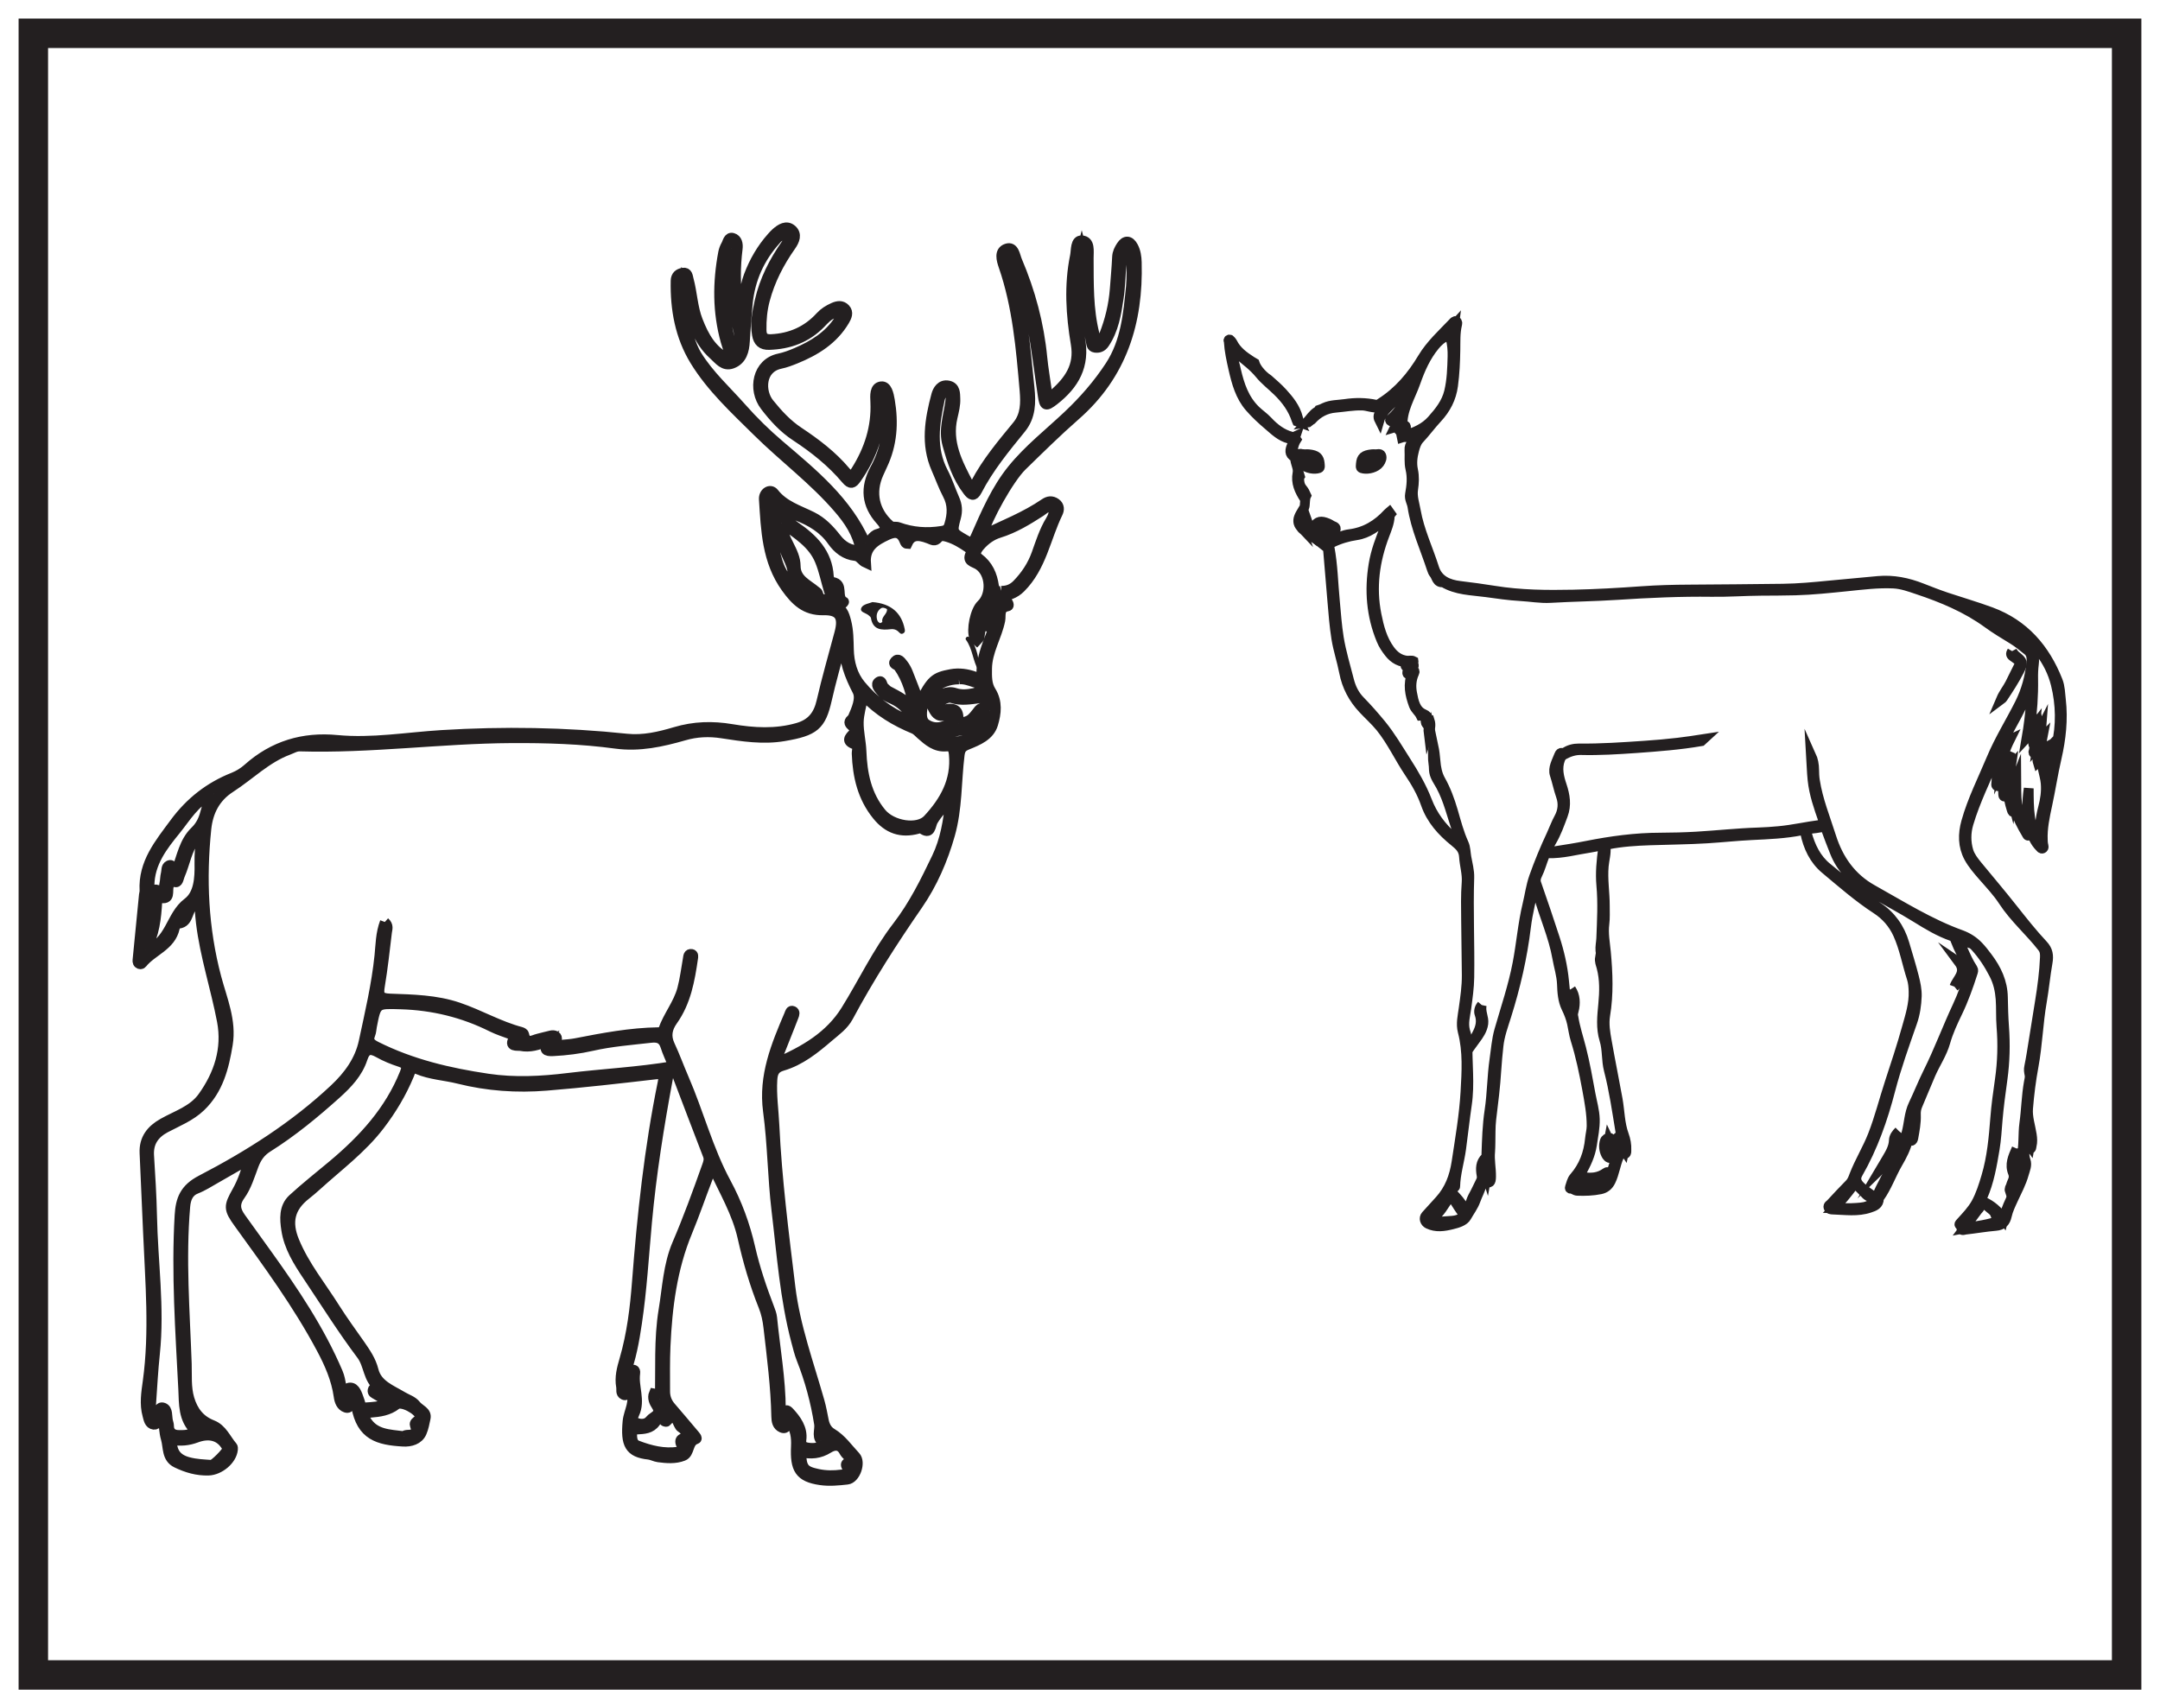
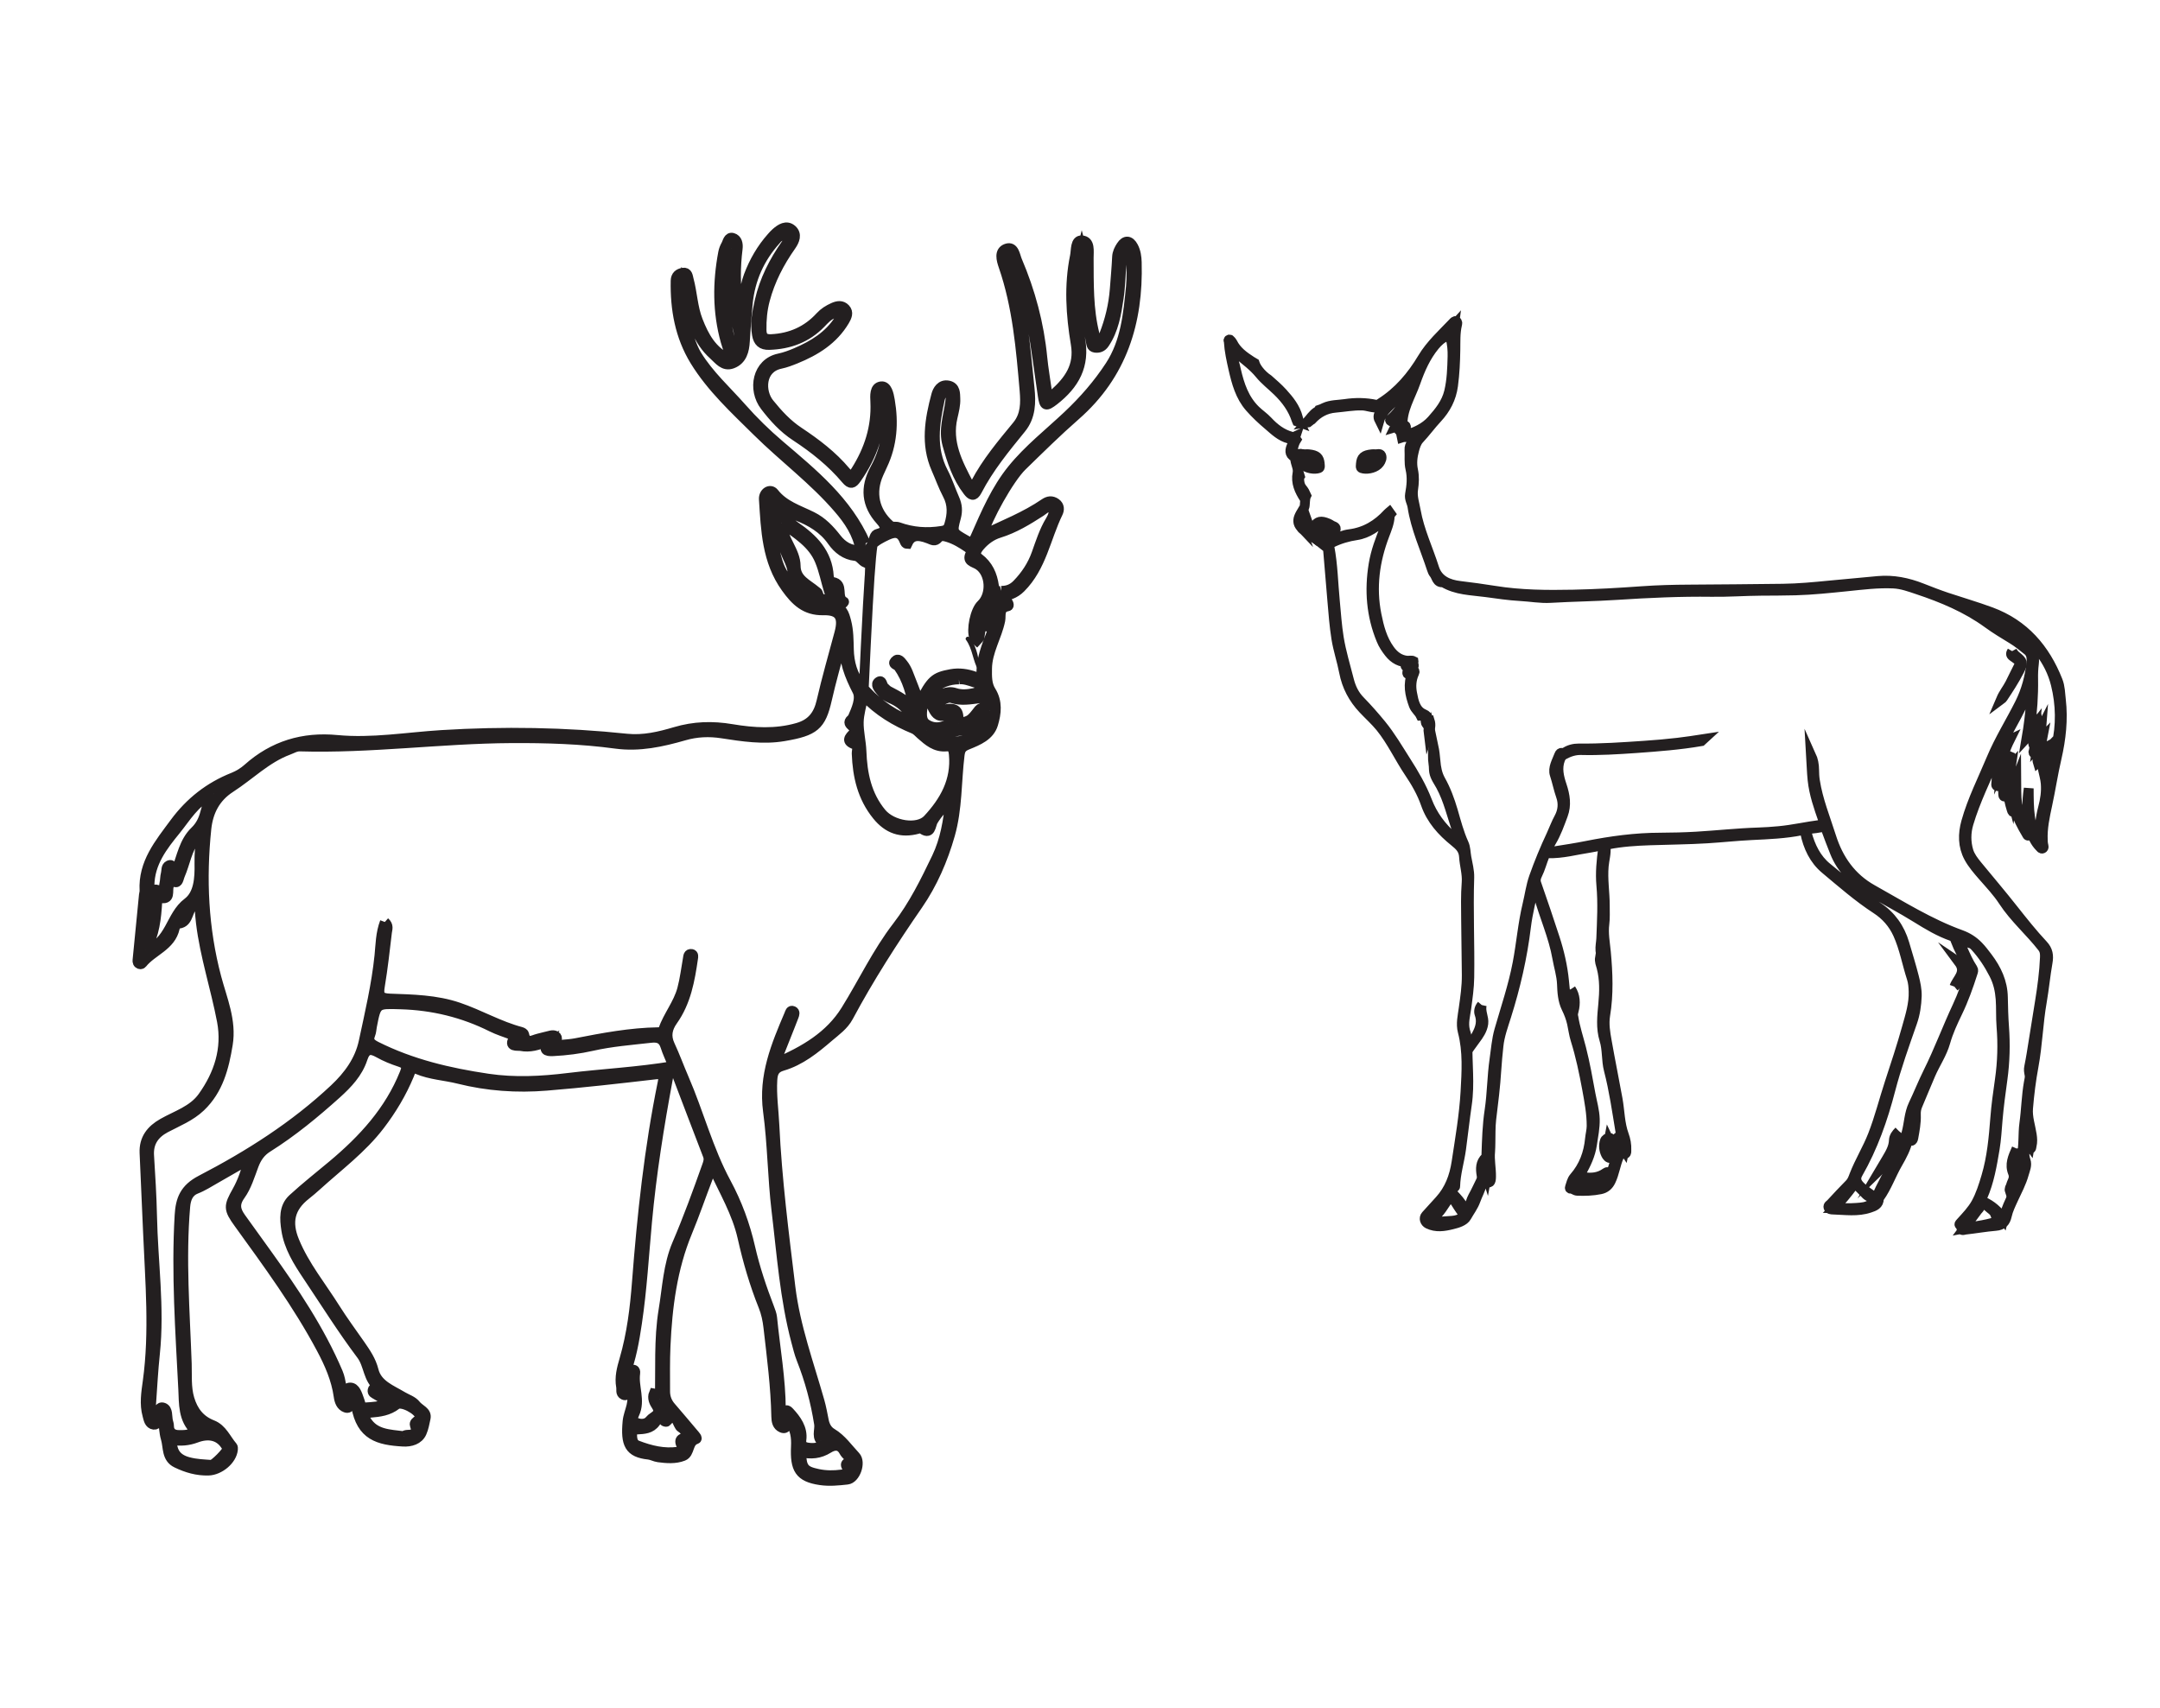
<svg xmlns="http://www.w3.org/2000/svg" width="220pt" height="174pt" viewBox="0 0 220 174" version="1.1">
  <g id="surface1">
    <rect x="0" y="0" width="220" height="174" style="fill:rgb(100%,100%,100%);fill-opacity:1;stroke:none;" />
    <path style=" stroke:none;fill-rule:nonzero;fill:rgb(100%,100%,100%);fill-opacity:1;" d="M 3.395 3.391 L 216.602 3.391 L 216.602 170.609 L 3.395 170.609 Z M 3.395 3.391 " />
-     <path style=" stroke:none;fill-rule:nonzero;fill:rgb(13.73%,12.16%,12.549%);fill-opacity:1;" d="M 218.102 1.891 L 1.895 1.891 L 1.895 172.109 L 218.102 172.109 Z M 215.102 169.109 L 4.895 169.109 L 4.895 4.891 L 215.102 4.891 Z M 215.102 169.109 " />
    <path style=" stroke:none;fill-rule:nonzero;fill:rgb(13.73%,12.16%,12.549%);fill-opacity:1;" d="M 125.543 36.152 C 125.363 35.867 125.516 35.555 125.387 35.293 C 125.551 35.551 126.012 35.754 125.543 36.152 M 134.434 55.215 C 134.195 55 132.66 54.027 132.523 53.738 C 132.516 53.715 132.516 53.715 132.523 53.738 C 132.516 53.73 132.516 53.73 132.512 53.723 C 132.473 53.676 132.43 53.629 132.395 53.574 C 132.332 53.484 132.281 53.379 132.254 53.273 C 132.207 53.074 132.227 52.863 132.301 52.672 C 132.391 52.426 132.535 52.211 132.668 51.984 C 132.684 51.965 132.691 51.938 132.707 51.914 C 132.742 51.852 132.785 51.793 132.812 51.727 C 132.816 51.711 132.832 51.707 132.84 51.691 C 132.895 51.57 132.895 51.402 132.906 51.27 C 132.922 51.094 132.926 50.918 132.957 50.742 C 132.977 50.645 133.008 50.555 133.051 50.469 C 132.938 50.207 132.812 49.98 132.652 49.789 C 132.395 49.488 132.328 49.145 132.324 48.766 C 132.324 48.656 132.355 48.586 132.395 48.527 C 132.27 48.137 132.18 47.738 132.121 47.332 C 132.055 46.977 132.012 46.609 132.035 46.254 C 131.73 46.273 131.598 46.094 131.676 45.746 C 131.754 45.402 131.848 45.066 132.031 44.781 C 131.957 44.676 131.926 44.547 131.965 44.426 C 131.84 44.484 131.73 44.531 131.555 44.484 C 130.559 44.219 129.797 43.621 129.121 42.895 C 128.738 42.484 128.277 42.18 127.879 41.793 C 126.723 40.668 126.242 39.219 125.891 37.703 C 125.82 37.402 125.762 37.102 125.664 36.809 C 125.594 36.594 125.637 36.406 125.723 36.215 C 125.828 35.98 125.953 35.961 126.16 36.133 C 126.895 36.75 127.668 37.312 128.293 38.074 C 128.828 38.73 129.52 39.258 130.129 39.852 C 130.992 40.691 131.688 41.637 132.059 42.801 C 132.074 42.84 132.094 42.879 132.109 42.918 C 132.195 42.945 132.277 42.977 132.363 43.008 C 132.293 42.863 132.234 42.715 132.199 42.559 C 131.941 41.535 131.309 40.758 130.621 40 C 130.18 39.516 129.68 39.086 129.188 38.652 C 128.801 38.395 128.457 38.066 128.18 37.703 C 128.02 37.492 127.863 37.234 127.781 36.977 C 127.672 36.91 127.562 36.852 127.457 36.785 C 126.684 36.285 125.949 35.758 125.527 34.902 C 125.488 34.824 125.426 34.758 125.367 34.691 C 125.312 34.629 125.262 34.535 125.156 34.605 C 125.078 34.66 125.152 34.734 125.156 34.801 C 125.211 35.738 125.414 36.652 125.621 37.57 C 125.941 38.98 126.32 40.375 127.293 41.488 C 127.871 42.148 128.523 42.758 129.195 43.324 C 129.824 43.863 130.438 44.465 131.281 44.676 C 131.715 44.781 131.75 44.977 131.586 45.352 C 131.391 45.797 131.27 46.266 131.848 46.562 C 131.879 46.582 131.918 46.629 131.914 46.66 C 131.906 47.184 132.262 47.656 132.156 48.18 C 131.961 49.168 132.348 49.988 132.859 50.781 " />
    <path style="fill:none;stroke-width:1;stroke-linecap:butt;stroke-linejoin:miter;stroke:rgb(13.73%,12.16%,12.549%);stroke-opacity:1;stroke-miterlimit:10;" d="M 0.001 0.001 C -0.179 0.286 -0.026 0.598 -0.155 0.86 C 0.009 0.602 0.47 0.399 0.001 0.001 Z M 8.892 -19.062 C 8.654 -18.847 7.118 -17.874 6.982 -17.585 C 6.974 -17.562 6.974 -17.562 6.982 -17.585 C 6.974 -17.577 6.974 -17.577 6.97 -17.57 C 6.931 -17.523 6.888 -17.476 6.853 -17.421 C 6.79 -17.331 6.739 -17.226 6.712 -17.12 C 6.665 -16.921 6.685 -16.71 6.759 -16.519 C 6.849 -16.273 6.993 -16.058 7.126 -15.831 C 7.142 -15.812 7.15 -15.784 7.165 -15.761 C 7.2 -15.698 7.243 -15.64 7.271 -15.573 C 7.275 -15.558 7.29 -15.554 7.298 -15.538 C 7.353 -15.417 7.353 -15.249 7.364 -15.116 C 7.38 -14.941 7.384 -14.765 7.415 -14.589 C 7.435 -14.491 7.466 -14.402 7.509 -14.316 C 7.396 -14.054 7.271 -13.827 7.111 -13.636 C 6.853 -13.335 6.786 -12.991 6.782 -12.613 C 6.782 -12.503 6.814 -12.433 6.853 -12.374 C 6.728 -11.984 6.638 -11.585 6.579 -11.179 C 6.513 -10.823 6.47 -10.456 6.493 -10.101 C 6.189 -10.12 6.056 -9.941 6.134 -9.593 C 6.212 -9.249 6.306 -8.913 6.489 -8.628 C 6.415 -8.523 6.384 -8.394 6.423 -8.273 C 6.298 -8.331 6.189 -8.378 6.013 -8.331 C 5.017 -8.066 4.255 -7.468 3.579 -6.741 C 3.196 -6.331 2.736 -6.027 2.337 -5.64 C 1.181 -4.515 0.7 -3.066 0.349 -1.55 C 0.279 -1.249 0.22 -0.948 0.122 -0.655 C 0.052 -0.441 0.095 -0.253 0.181 -0.062 C 0.286 0.173 0.411 0.192 0.618 0.02 C 1.353 -0.597 2.126 -1.159 2.751 -1.921 C 3.286 -2.577 3.978 -3.105 4.587 -3.698 C 5.45 -4.538 6.146 -5.484 6.517 -6.648 C 6.532 -6.687 6.552 -6.726 6.568 -6.765 C 6.654 -6.792 6.736 -6.823 6.821 -6.855 C 6.751 -6.71 6.693 -6.562 6.657 -6.405 C 6.4 -5.382 5.767 -4.605 5.079 -3.847 C 4.638 -3.363 4.138 -2.933 3.646 -2.499 C 3.259 -2.241 2.915 -1.913 2.638 -1.55 C 2.478 -1.339 2.321 -1.081 2.239 -0.823 C 2.13 -0.757 2.021 -0.698 1.915 -0.632 C 1.142 -0.132 0.407 0.395 -0.014 1.251 C -0.054 1.329 -0.116 1.395 -0.175 1.462 C -0.229 1.524 -0.28 1.618 -0.386 1.548 C -0.464 1.493 -0.389 1.419 -0.386 1.352 C -0.331 0.415 -0.128 -0.499 0.079 -1.417 C 0.4 -2.827 0.779 -4.222 1.751 -5.335 C 2.329 -5.995 2.982 -6.605 3.654 -7.171 C 4.282 -7.71 4.896 -8.312 5.739 -8.523 C 6.173 -8.628 6.208 -8.823 6.044 -9.198 C 5.849 -9.644 5.728 -10.113 6.306 -10.409 C 6.337 -10.429 6.376 -10.476 6.372 -10.507 C 6.364 -11.03 6.72 -11.503 6.614 -12.027 C 6.419 -13.015 6.806 -13.835 7.318 -14.628 " transform="matrix(1,0,0,-1,125.542,36.153)" />
    <path style=" stroke:none;fill-rule:nonzero;fill:rgb(13.73%,12.16%,12.549%);fill-opacity:1;" d="M 208.09 82.27 C 207.785 83.438 207.656 84.602 207.82 85.793 C 207.832 85.863 207.859 85.938 207.766 86.035 C 206.609 84.27 206.641 82.289 206.629 80.309 C 206.43 81.629 206.453 82.953 206.363 84.301 C 205.242 82.777 205.379 81.035 205.363 79.305 C 205.062 80.055 205.09 80.859 204.957 81.637 C 204.621 80.406 204.637 79.172 204.832 77.922 C 204.52 78.238 204.523 78.699 204.281 79.098 C 204.328 78.359 204.398 77.668 204.625 77 C 204.59 76.984 204.555 76.973 204.516 76.957 C 204.273 77.453 204.027 77.945 203.781 78.441 C 203.859 77.355 204.203 76.355 204.719 75.316 C 204.273 75.52 204.105 75.922 203.691 76.18 C 204.762 73.883 206.223 71.859 206.855 69.43 C 207.023 70.148 206.816 72.828 206.414 75.18 C 206.809 74.758 206.926 74.23 207.266 73.805 C 207.227 74.148 207.184 74.492 207.148 74.836 C 207.121 75.113 207.109 75.395 207.09 75.672 C 207.066 75.988 207.203 75.844 207.316 75.77 C 207.32 75.766 207.32 75.758 207.324 75.754 C 207.328 75.746 207.328 75.742 207.332 75.734 C 207.148 75.23 207.375 74.742 207.402 74.246 C 207.418 73.918 207.578 73.602 207.508 73.238 C 207.012 73.375 207.086 73.93 206.754 74.191 C 206.992 72.516 207.109 70.852 207.082 69.18 C 207.07 68.652 207.09 68.137 207.156 67.613 C 207.25 66.918 207.078 66.301 206.477 65.859 C 206.191 65.652 205.926 65.418 205.633 65.227 C 203.895 64.102 202.156 62.984 200.41 61.863 C 200.555 61.758 200.664 61.863 200.773 61.902 C 202.262 62.402 203.785 62.867 205.059 63.797 C 207.113 65.305 208.773 67.211 209.391 69.723 C 209.895 71.758 209.934 73.879 209.449 75.965 C 209.129 77.359 208.855 78.766 208.645 80.188 C 208.426 79.121 208.199 78.059 208.441 76.953 C 208.273 77.176 208.25 77.434 208.199 77.68 C 208.059 77.152 208.379 76.676 208.359 76.109 C 207.984 76.297 207.961 76.68 207.723 76.965 C 207.668 76.289 207.941 75.719 208.062 75.047 C 207.75 75.355 207.719 75.738 207.445 76.062 C 207.523 75.332 207.879 74.75 207.926 74.09 C 207.656 74.613 207.441 75.156 207.332 75.734 C 207.332 75.742 207.332 75.75 207.336 75.758 C 207.328 75.762 207.324 75.766 207.316 75.77 C 207.188 75.969 207.199 76.199 207.156 76.418 C 207.137 76.527 207.035 76.656 207.18 76.734 C 207.344 76.82 207.371 76.605 207.508 76.527 C 207.586 76.918 207.438 77.297 207.562 77.699 C 207.848 77.465 207.789 77.07 208.09 76.766 C 207.742 77.867 208.281 78.805 208.359 79.797 C 208.43 80.656 208.301 81.473 208.09 82.27 M 206.75 116.738 C 206.293 116.109 206.266 115.855 206.434 114.23 C 206.598 115.027 206.926 115.801 206.75 116.738 M 200.055 125.117 C 200.547 124.453 200.969 123.883 201.391 123.316 C 201.469 123.211 201.578 123.121 201.637 123.008 C 201.852 122.574 202.188 122.625 202.445 122.883 C 202.73 123.172 203.152 123.336 203.254 123.816 C 203.289 123.98 203.566 124.098 203.773 124.273 C 202.586 124.758 201.367 124.859 200.055 125.117 M 200.648 98.582 C 200.746 98.723 200.73 98.84 200.68 98.992 C 200.305 100.18 199.898 101.363 199.371 102.488 C 198.332 104.707 197.484 107.008 196.395 109.195 C 195.852 110.289 195.402 111.422 194.879 112.52 C 194.441 113.438 194.441 114.453 194.18 115.406 C 194.02 115.984 193.797 116.543 193.621 117.117 C 193.477 117.582 193.051 117.883 192.902 118.348 C 192.895 118.285 192.887 118.223 192.875 118.164 C 192.426 119.531 191.602 120.727 191.078 122.062 C 190.547 121.633 189.961 121.312 189.48 120.84 C 189.062 120.43 188.938 120.043 189.23 119.531 C 190.762 116.859 191.766 113.996 192.539 111.02 C 193.148 108.688 193.965 106.41 194.762 104.133 C 195.066 103.266 195.195 102.359 195.227 101.461 C 195.246 100.812 195.102 100.148 194.941 99.516 C 194.652 98.371 194.297 97.238 193.965 96.105 C 193.504 94.535 192.598 93.262 191.238 92.375 C 189.41 91.18 187.777 89.734 186.09 88.371 C 184.988 87.48 184.387 86.223 184.02 84.859 C 183.945 84.586 183.992 84.461 184.301 84.434 C 184.738 84.395 185.176 84.336 185.605 84.25 C 185.82 84.207 185.902 84.238 185.98 84.457 C 186.262 85.242 186.57 86.016 186.875 86.793 C 187.562 88.543 188.859 89.766 190.414 90.715 C 191.98 91.672 193.621 92.508 195.176 93.48 C 196.352 94.211 197.527 94.918 198.84 95.371 C 199.004 95.426 199.07 95.535 199.125 95.672 C 199.516 96.703 200.012 97.68 200.648 98.582 M 194.723 115.684 C 194.703 115.773 194.691 115.875 194.586 115.867 C 194.539 115.863 194.461 115.762 194.465 115.707 C 194.496 115.109 194.477 114.496 194.758 113.938 C 194.809 114.523 194.844 115.109 194.723 115.684 M 190.578 122.641 C 190.148 122.969 189.613 122.992 189.113 123.031 C 188.359 123.094 187.594 123.047 186.832 123.047 C 187.535 122.316 188.152 121.57 188.727 120.789 C 188.887 120.57 189.012 120.605 189.164 120.758 C 189.359 120.949 189.539 121.152 189.738 121.34 C 189.969 121.562 190.125 121.828 190.5 121.926 C 190.934 122.035 190.945 122.363 190.578 122.641 M 163.293 102.262 C 163.18 103.488 163.035 104.703 163.41 105.914 C 163.723 106.914 163.598 107.98 163.863 109 C 164.395 111.055 164.691 113.156 165.039 115.246 C 165.074 115.457 165.102 115.609 164.871 115.758 C 164.602 115.93 164.617 116.293 164.684 116.527 C 164.871 117.191 164.633 117.773 164.457 118.375 C 164.387 118.629 164.316 118.883 164.227 119.133 C 164.152 119.348 164.113 119.668 163.75 119.414 C 163.676 119.363 163.613 119.41 163.551 119.453 C 162.848 119.957 162.074 120.031 161.242 119.887 C 160.938 119.836 160.867 119.789 161.031 119.492 C 161.539 118.582 161.992 117.645 162.145 116.602 C 162.273 115.734 162.457 114.859 162.434 113.992 C 162.41 113.141 162.16 112.293 162 111.445 C 161.715 109.887 161.438 108.328 161.047 106.793 C 160.773 105.719 160.414 104.664 160.246 103.559 C 160.223 103.398 160.09 103.254 160.012 103.102 C 159.488 102.105 159.406 101.023 159.301 99.922 C 159.156 98.441 158.82 96.98 158.359 95.562 C 157.758 93.699 157.121 91.844 156.477 89.992 C 156.359 89.656 156.449 89.363 156.574 89.109 C 156.887 88.48 157.055 87.801 157.316 87.156 C 157.391 86.977 157.484 86.906 157.672 86.914 C 159.125 86.961 160.523 86.559 161.941 86.348 C 162.305 86.293 162.66 86.211 163.02 86.133 C 163.246 86.09 163.32 86.121 163.281 86.395 C 163.109 87.648 162.984 88.91 163.098 90.176 C 163.262 91.984 163.16 93.789 163.09 95.598 C 163.07 96.008 162.973 96.414 163.008 96.832 C 163.039 97.258 163.309 97.641 163.219 98.121 C 163.062 97.992 163.141 97.742 162.961 97.535 C 162.895 97.934 163.043 98.242 163.121 98.543 C 163.445 99.773 163.41 101.02 163.293 102.262 M 165.438 117.227 C 165.125 116.77 164.953 116.359 165.117 115.867 C 165.258 116.285 165.562 116.66 165.438 117.227 M 163.863 120.078 C 163.734 120.445 163.629 120.863 163.051 120.707 C 163.188 120.418 163.32 120.145 163.441 119.871 C 163.535 119.66 163.672 119.719 163.832 119.773 C 164.074 119.859 163.898 119.984 163.863 120.078 M 161.84 120.938 C 161.324 120.953 160.824 120.844 160.258 120.828 C 160.371 120.605 160.512 120.492 160.555 120.289 C 160.598 120.082 160.727 119.93 161.066 120.016 C 161.73 120.188 162.422 120.25 163.078 119.871 C 162.914 120.684 162.613 120.918 161.84 120.938 M 151.43 119.723 C 151.277 119.227 150.969 118.742 151.367 118.16 C 151.574 118.715 151.523 119.215 151.43 119.723 M 148.977 123.926 C 148.684 124.227 148.305 124.312 147.914 124.348 C 147.223 124.406 146.523 124.438 145.809 124.484 C 145.82 124.227 145.914 124.07 146.055 123.969 C 146.688 123.508 147.031 122.82 147.465 122.207 C 147.676 121.902 147.84 121.91 148.043 122.18 C 148.387 122.645 148.637 123.176 149.035 123.598 C 149.164 123.738 149.082 123.82 148.977 123.926 M 145.34 124.055 C 145.605 123.758 145.871 123.457 146.137 123.16 L 146.211 123.223 C 145.965 123.539 145.719 123.855 145.473 124.172 C 145.43 124.133 145.387 124.094 145.34 124.055 M 143.09 44.355 C 143.109 44.113 143.391 44.141 143.363 43.93 C 143.23 43.844 143.094 43.887 142.945 43.941 C 142.965 43.715 143.293 43.625 143.176 43.402 C 143.098 43.258 142.945 43.441 142.855 43.438 C 142.758 41.781 143.664 40.422 144.18 38.941 C 144.648 37.605 145.215 36.324 146.121 35.219 C 146.461 34.805 146.844 34.445 147.352 34.242 C 147.57 34.152 147.664 34.137 147.738 34.426 C 147.906 35.043 147.957 35.684 147.941 36.301 C 147.91 37.5 147.875 38.707 147.594 39.891 C 147.312 41.055 146.598 41.934 145.832 42.793 C 145.098 43.613 144.133 44.023 143.09 44.355 M 148.113 33.117 C 148.059 33.559 148.012 33.895 147.965 34.23 C 147.848 33.965 147.637 33.953 147.277 34.035 C 147.59 33.691 147.816 33.445 148.113 33.117 M 209.469 77.219 C 209.918 75.258 210.137 73.289 209.906 71.281 C 209.832 70.633 209.828 69.961 209.582 69.34 C 208.285 66.062 206.164 63.598 202.773 62.34 C 201.289 61.793 199.766 61.352 198.266 60.852 C 197.418 60.566 196.586 60.242 195.754 59.914 C 194.312 59.344 192.832 59.039 191.281 59.18 C 189.645 59.324 188.008 59.477 186.367 59.637 C 184.773 59.793 183.18 59.945 181.574 59.965 C 178.395 60.004 175.215 60.031 172.035 60.051 C 170.434 60.059 168.832 60.102 167.23 60.215 C 164.895 60.383 162.559 60.52 160.219 60.566 C 157.551 60.621 154.883 60.602 152.223 60.172 C 151.055 59.984 149.875 59.824 148.699 59.684 C 147.531 59.547 146.465 59.102 146.074 57.863 C 145.457 55.914 144.559 54.055 144.199 52.02 C 144.074 51.301 143.816 50.598 143.93 49.852 C 144.027 49.191 144.062 48.535 143.922 47.879 C 143.777 47.203 143.855 46.531 144.027 45.879 C 144.133 45.477 144.273 45.027 144.547 44.738 C 145.191 44.051 145.742 43.285 146.387 42.594 C 147.258 41.656 147.824 40.578 147.996 39.289 C 148.16 38.074 148.215 36.859 148.234 35.641 C 148.25 34.789 148.203 33.934 148.398 33.094 C 148.426 32.973 148.473 32.801 148.336 32.727 C 148.184 32.645 148.07 32.789 147.977 32.891 C 146.895 34.031 145.711 35.094 144.895 36.457 C 143.793 38.301 142.441 39.898 140.609 41.062 C 140.457 41.16 140.324 41.27 140.133 41.227 C 139.09 41 138.035 40.996 136.988 41.152 C 136.285 41.254 135.551 41.223 134.891 41.527 C 134.715 41.621 134.527 41.699 134.34 41.758 C 134.309 41.824 134.234 41.867 134.16 41.914 C 133.711 42.188 133.453 42.633 133.039 43.086 C 133.102 43.078 133.152 43.066 133.199 43.051 C 133.305 42.965 133.41 42.879 133.516 42.805 C 133.543 42.785 133.57 42.77 133.598 42.754 C 134.246 42.047 135.035 41.613 136.008 41.531 C 136.914 41.453 137.809 41.281 138.727 41.305 C 139.285 41.316 139.812 41.586 140.383 41.496 C 140.539 41.469 140.766 41.57 140.723 41.262 C 140.723 41.238 140.785 41.203 140.82 41.176 C 141.211 40.898 141.605 40.621 142.031 40.375 C 141.68 40.926 141.195 41.355 140.742 41.812 C 140.387 42.176 140.309 42.434 140.496 42.805 C 140.793 41.762 141.777 41.254 142.336 40.406 C 142.867 39.602 143.52 38.879 144.191 38.145 C 143.984 38.703 143.785 39.262 143.562 39.812 C 143.129 40.883 142.566 41.871 141.688 42.648 C 141.625 42.703 141.523 42.738 141.602 42.852 C 141.672 42.953 141.746 42.898 141.828 42.852 C 142.195 42.625 142.465 42.297 142.754 41.891 C 142.738 42.57 142.305 42.992 142.043 43.547 C 142.332 43.465 142.43 43.238 142.633 43.129 C 142.625 43.176 142.621 43.215 142.617 43.25 C 142.57 43.492 142.207 43.754 142.668 43.961 C 142.684 43.965 142.672 44.016 142.676 44.043 C 142.715 44.219 142.75 44.391 142.785 44.566 C 143.074 44.473 143.387 44.57 143.68 44.449 C 144.199 44.23 144.652 43.91 145.129 43.527 C 145.09 43.754 144.949 43.855 144.844 43.977 C 144.52 44.355 144.109 44.652 143.809 45.059 C 143.633 45.297 143.535 45.547 143.555 45.828 C 143.594 46.469 143.5 47.117 143.652 47.754 C 143.859 48.617 143.77 49.492 143.613 50.336 C 143.523 50.832 143.797 51.18 143.859 51.605 C 144.195 53.82 145.145 55.852 145.832 57.965 C 145.891 58.129 145.949 58.309 146.059 58.438 C 146.336 58.762 146.332 59.391 146.988 59.309 C 148.332 60.129 149.867 60.117 151.352 60.32 C 152.516 60.48 153.68 60.652 154.852 60.719 C 155.879 60.773 156.91 60.969 157.93 60.906 C 160.199 60.773 162.477 60.75 164.742 60.602 C 167.945 60.391 171.148 60.246 174.359 60.289 C 176.023 60.312 177.688 60.188 179.348 60.176 C 180.523 60.168 181.695 60.168 182.867 60.137 C 184.633 60.09 186.387 59.898 188.141 59.723 C 189.703 59.562 191.27 59.363 192.844 59.438 C 193.703 59.477 194.5 59.773 195.309 60.043 C 197.84 60.887 200.281 61.906 202.453 63.484 C 203.262 64.078 204.121 64.586 204.973 65.109 C 205.523 65.445 206.023 65.855 206.523 66.258 C 206.918 66.578 206.949 67.051 206.902 67.512 C 206.746 68.949 206.375 70.332 205.727 71.633 C 204.781 73.52 203.648 75.32 202.832 77.27 C 201.941 79.402 200.887 81.473 200.262 83.711 C 199.914 84.953 199.918 86.195 200.531 87.336 C 200.902 88.023 201.434 88.633 201.949 89.227 C 202.676 90.059 203.441 90.867 204.043 91.789 C 205.176 93.523 206.754 94.871 208.016 96.492 C 208.289 96.848 208.289 97.184 208.277 97.531 C 208.215 99.031 208.016 100.516 207.777 101.996 C 207.484 103.789 207.203 105.578 206.914 107.371 C 206.848 107.789 206.766 108.207 206.684 108.625 C 206.609 108.98 206.648 109.133 206.719 109.512 C 206.758 109.746 206.684 110.008 206.641 110.25 C 206.395 111.629 206.375 113.027 206.184 114.406 C 206.023 115.555 206.168 116.723 205.875 117.859 C 205.785 118.207 206.02 118.586 205.898 118.953 C 205.613 119.805 205.457 120.699 205.09 121.523 C 204.719 122.359 204.293 123.176 204.055 124.137 C 203.508 123.332 202.844 122.762 202.012 122.391 C 201.797 122.297 201.848 122.09 201.914 121.93 C 202.605 120.363 202.883 118.691 203.164 117.027 C 203.328 116.059 203.375 115.07 203.461 114.094 C 203.578 112.703 203.766 111.324 203.957 109.945 C 204.203 108.16 204.25 106.375 204.117 104.578 C 204.043 103.582 204.02 102.578 204 101.578 C 203.973 100.031 203.352 98.723 202.445 97.52 C 202.145 97.125 201.852 96.73 201.504 96.371 C 200.996 95.848 200.418 95.48 199.746 95.234 C 196.539 94.078 193.664 92.262 190.707 90.613 C 188.559 89.414 187.246 87.543 186.512 85.227 C 185.914 83.336 185.156 81.488 184.852 79.516 C 184.793 79.152 184.777 78.781 184.773 78.414 C 184.77 77.895 184.68 77.398 184.457 76.906 C 184.508 77.754 184.523 78.602 184.613 79.445 C 184.762 80.879 185.238 82.23 185.711 83.582 C 185.82 83.887 185.777 83.969 185.434 84.016 C 184.016 84.195 182.609 84.523 181.18 84.656 C 180.477 84.723 179.773 84.77 179.066 84.793 C 176.965 84.859 174.875 85.09 172.777 85.215 C 171.559 85.285 170.332 85.316 169.113 85.32 C 166.574 85.32 164.082 85.664 161.598 86.156 C 160.508 86.375 159.402 86.543 158.305 86.715 C 158.062 86.754 157.809 86.719 157.512 86.719 C 157.688 86.363 157.824 86.027 158.012 85.719 C 158.516 84.871 158.84 83.945 159.184 83.027 C 159.57 82.004 159.406 81.02 159.07 80.008 C 158.785 79.152 158.555 78.258 158.906 77.34 C 158.988 77.133 159.09 76.984 159.277 76.879 C 159.824 76.574 160.414 76.387 161.039 76.402 C 162.91 76.449 164.773 76.332 166.637 76.203 C 168.859 76.043 171.082 75.875 173.281 75.496 C 173.352 75.426 173.414 75.352 173.488 75.285 C 172.621 75.418 171.754 75.551 170.883 75.652 C 169.758 75.785 168.633 75.879 167.504 75.957 C 165.273 76.109 163.043 76.266 160.805 76.238 C 160.301 76.234 159.773 76.363 159.352 76.672 C 159.18 76.793 158.949 76.52 158.812 76.883 C 158.562 77.547 158.137 78.234 158.352 78.895 C 158.59 79.617 158.734 80.363 158.984 81.082 C 159.254 81.836 159.18 82.594 158.801 83.293 C 158.492 83.855 158.277 84.457 158.012 85.031 C 157.352 86.438 156.758 87.871 156.242 89.332 C 155.922 90.238 155.801 91.203 155.574 92.137 C 155.098 94.109 154.945 96.133 154.562 98.117 C 154.121 100.438 153.355 102.672 152.707 104.934 C 152.426 105.918 152.363 106.922 152.215 107.918 C 151.965 109.633 151.973 111.371 151.715 113.086 C 151.484 114.594 151.441 116.121 151.391 117.645 C 151.391 117.734 151.41 117.812 151.332 117.887 C 150.773 118.395 150.789 119.051 150.902 119.715 C 150.938 119.914 150.922 120.09 150.84 120.266 C 150.566 120.812 150.316 121.375 150.016 121.91 C 149.836 122.234 149.773 122.598 149.621 122.926 C 149.559 123.055 149.52 123.223 149.34 123.23 C 149.176 123.238 149.137 123.09 149.074 122.973 C 148.812 122.473 148.434 122.062 148.051 121.656 C 147.797 121.391 147.855 121.152 148.125 120.957 C 148.176 120.918 148.215 120.906 148.215 120.84 C 148.246 119.539 148.648 118.293 148.82 117.008 C 149.023 115.512 149.184 114.012 149.402 112.52 C 149.719 110.398 149.422 108.285 149.473 106.172 C 149.48 105.758 149.316 105.371 149.215 104.973 C 149.023 104.203 149.238 103.453 149.344 102.703 C 149.484 101.656 149.637 100.609 149.652 99.551 C 149.703 96.168 149.539 92.781 149.648 89.395 C 149.672 88.684 149.473 88 149.352 87.309 C 149.27 86.848 149.281 86.355 149.09 85.934 C 148.598 84.852 148.305 83.711 147.977 82.582 C 147.656 81.496 147.273 80.445 146.715 79.453 C 146.387 78.863 146.258 78.195 146.207 77.516 C 146.164 77.008 146.105 76.504 146 76 C 145.953 76.617 145.906 77.23 146.004 77.844 C 146.051 78.105 146.023 78.371 146.07 78.633 C 146.168 79.164 146.5 79.594 146.75 80.051 C 147.531 81.496 147.875 83.09 148.418 84.617 C 148.555 85 148.66 85.395 148.719 85.848 C 148.465 85.648 148.199 85.465 147.961 85.254 C 146.812 84.238 145.918 83.055 145.359 81.598 C 144.805 80.156 144.02 78.812 143.191 77.523 C 142.391 76.266 141.633 74.965 140.684 73.805 C 140.004 72.977 139.293 72.164 138.543 71.398 C 137.941 70.789 137.598 70.066 137.395 69.262 C 137.031 67.832 136.598 66.418 136.359 64.957 C 136.16 63.723 136.078 62.477 135.961 61.238 C 135.781 59.395 135.754 57.539 135.406 55.719 C 135.352 55.438 135.453 55.379 135.656 55.281 C 136.453 54.891 137.293 54.645 138.164 54.516 C 139.344 54.34 140.219 53.629 141.098 52.922 C 141.16 52.871 141.184 52.77 141.273 52.723 C 141.387 53.094 141.23 53.375 141.113 53.652 C 140.59 54.898 140.117 56.16 139.898 57.496 C 139.469 60.129 139.664 62.699 140.691 65.184 C 140.887 65.664 141.172 66.09 141.492 66.496 C 141.992 67.133 142.641 67.488 143.477 67.469 C 143.43 67.668 143.09 67.637 143.148 67.824 C 143.215 68.039 143.473 67.828 143.633 67.969 C 143.66 68.016 143.598 68.066 143.559 68.129 C 143.465 68.285 143.254 68.457 143.352 68.621 C 143.469 68.816 143.629 68.465 143.836 68.578 C 143.371 69.684 143.598 70.762 143.996 71.844 C 144.152 72.258 144.52 72.508 144.703 72.891 C 145.289 72.852 145.141 73.336 145.238 73.645 C 145.242 73.66 145.277 73.672 145.301 73.68 C 145.305 73.672 145.305 73.664 145.309 73.656 C 145.363 73.305 145.629 72.996 145.012 72.73 C 144.16 72.363 143.98 71.445 143.824 70.602 C 143.695 69.91 143.734 69.238 144.031 68.578 C 144.238 68.121 143.766 68.438 143.648 68.301 C 143.738 68.184 143.824 68.062 143.918 67.957 C 143.984 67.883 144.039 67.75 143.973 67.727 C 143.547 67.578 144.012 67.492 143.98 67.344 C 143.77 67.23 143.52 67.324 143.281 67.297 C 142.527 67.207 141.988 66.785 141.555 66.191 C 140.773 65.121 140.453 63.875 140.199 62.605 C 139.645 59.816 140.012 57.125 141.02 54.492 C 141.25 53.879 141.512 53.273 141.547 52.598 C 141.555 52.484 141.602 52.398 141.664 52.324 C 141.625 52.258 141.582 52.191 141.535 52.133 C 141.477 52.184 141.41 52.227 141.355 52.285 C 140.293 53.449 139.027 54.215 137.43 54.414 C 136.852 54.484 136.309 54.719 135.781 55 C 135.316 55.25 134.496 54.848 133.977 54.855 L 134.871 55.559 C 135.09 55.48 135.23 55.574 135.25 55.836 C 135.395 57.621 135.555 59.406 135.699 61.191 C 135.805 62.477 135.906 63.766 136.109 65.043 C 136.293 66.203 136.676 67.312 136.895 68.461 C 137.176 69.914 137.824 71.137 138.84 72.219 C 139.422 72.84 140.059 73.406 140.602 74.07 C 141.762 75.504 142.52 77.184 143.543 78.699 C 144.211 79.684 144.816 80.746 145.215 81.887 C 145.773 83.492 146.855 84.691 148.141 85.727 C 148.656 86.145 149.07 86.516 149.113 87.273 C 149.164 88.145 149.449 89 149.379 89.891 C 149.277 91.184 149.312 92.48 149.324 93.777 C 149.344 95.633 149.371 97.488 149.391 99.344 C 149.398 100.477 149.234 101.594 149.078 102.715 C 148.973 103.492 148.773 104.27 148.98 105.07 C 149.512 107.094 149.375 109.172 149.262 111.215 C 149.125 113.609 148.711 115.984 148.352 118.363 C 148.125 119.844 147.637 121.16 146.629 122.27 C 146.164 122.781 145.699 123.297 145.234 123.805 C 144.98 124.082 145.125 124.5 145.453 124.66 C 146.27 125.055 147.09 124.918 147.895 124.719 C 148.445 124.586 149.121 124.395 149.371 123.938 C 149.676 123.391 150.074 122.879 150.289 122.273 C 150.492 121.711 150.789 121.188 150.938 120.602 C 150.961 120.512 150.938 120.293 151.203 120.379 C 151.746 120.559 151.855 120.457 151.867 119.863 C 151.883 119.012 151.688 118.168 151.773 117.312 C 151.801 117.023 151.793 116.727 151.805 116.434 C 151.828 115.629 151.793 114.816 151.887 114.02 C 152.09 112.348 152.305 110.676 152.406 108.992 C 152.453 108.172 152.543 107.352 152.625 106.535 C 152.734 105.48 153.105 104.488 153.418 103.488 C 154.355 100.516 155.051 97.504 155.426 94.406 C 155.602 92.953 155.988 91.523 156.281 90.086 C 156.465 90.434 156.578 90.777 156.676 91.129 C 157.266 93.301 158.223 95.363 158.613 97.594 C 158.766 98.473 159.047 99.316 159.086 100.223 C 159.117 101.055 159.164 101.906 159.539 102.672 C 159.789 103.18 159.984 103.691 160.109 104.238 C 160.234 104.793 160.301 105.371 160.469 105.902 C 160.984 107.543 161.332 109.219 161.645 110.91 C 161.875 112.164 162.113 113.418 162.109 114.695 C 162.105 115.129 161.984 115.562 161.941 116 C 161.801 117.473 161.312 118.801 160.328 119.926 C 160.078 120.215 160.027 120.586 159.902 120.926 C 159.871 121.008 159.895 121.09 159.98 121.086 C 160.23 121.074 160.395 121.281 160.645 121.293 C 161.441 121.324 162.227 121.301 163.012 121.141 C 163.504 121.039 163.836 120.758 164.055 120.301 C 164.438 119.512 164.535 118.625 164.887 117.82 C 164.977 117.621 165.055 117.422 164.98 117.156 C 165.059 117.219 165.137 117.281 165.215 117.344 C 165.312 117.422 165.391 117.602 165.527 117.535 C 165.676 117.469 165.645 117.285 165.648 117.137 C 165.672 116.605 165.578 116.098 165.395 115.598 C 164.969 114.43 164.977 113.184 164.762 111.977 C 164.406 109.996 164 108.027 163.652 106.047 C 163.5 105.191 163.348 104.316 163.492 103.422 C 163.848 101.277 163.762 99.121 163.562 96.969 C 163.473 96.02 163.289 95.082 163.41 94.117 C 163.488 93.508 163.449 92.883 163.453 92.266 C 163.457 90.91 163.219 89.566 163.344 88.207 C 163.402 87.551 163.613 86.914 163.527 86.246 C 163.508 86.059 163.621 86.047 163.766 86.02 C 165.184 85.734 166.621 85.648 168.059 85.598 C 170 85.527 171.945 85.52 173.883 85.398 C 175.395 85.305 176.902 85.141 178.414 85.066 C 180.113 84.984 181.816 84.918 183.492 84.582 C 183.742 84.531 183.809 84.555 183.859 84.816 C 184.156 86.262 184.777 87.582 185.906 88.523 C 187.598 89.938 189.258 91.395 191.113 92.602 C 192.07 93.223 192.824 94.07 193.309 95.141 C 193.965 96.59 194.23 98.156 194.719 99.652 C 194.855 100.086 194.891 100.543 194.902 101 C 194.941 102.266 194.559 103.461 194.227 104.648 C 193.699 106.547 193.078 108.414 192.465 110.289 C 191.883 112.062 191.434 113.879 190.75 115.625 C 190.203 117.027 189.402 118.309 188.859 119.715 C 188.742 120.023 188.637 120.332 188.391 120.582 C 187.738 121.238 187.109 121.922 186.48 122.598 C 186.375 122.711 186.176 122.789 186.234 122.984 C 186.293 123.188 186.52 123.199 186.676 123.203 C 187.934 123.242 189.203 123.445 190.434 123.027 C 190.891 122.875 191.379 122.711 191.367 122.078 C 191.367 122.039 191.406 122 191.434 121.965 C 192.191 120.895 192.617 119.645 193.27 118.516 C 193.719 117.742 194.145 116.945 194.348 116.023 C 194.617 116.336 194.82 116.234 194.875 115.914 C 195.016 115.137 195.168 114.355 195.137 113.559 C 195.121 113.215 195.168 112.898 195.309 112.578 C 195.762 111.527 196.18 110.465 196.637 109.418 C 197.117 108.32 197.809 107.32 198.137 106.156 C 198.438 105.094 198.898 104.102 199.379 103.109 C 200.004 101.816 200.484 100.461 200.922 99.094 C 200.969 98.945 201.02 98.82 200.926 98.676 C 200.496 98.031 200.191 97.324 199.875 96.621 C 199.715 96.266 199.457 95.957 199.309 95.578 C 199.785 95.801 200.27 95.945 200.75 96.105 C 200.922 96.164 201.051 96.281 201.172 96.414 C 201.945 97.258 202.559 98.191 203.09 99.227 C 203.52 100.059 203.695 100.871 203.766 101.77 C 203.832 102.695 203.777 103.625 203.852 104.547 C 204 106.355 203.949 108.156 203.691 109.957 C 203.508 111.266 203.316 112.574 203.219 113.887 C 203.062 115.895 202.883 117.891 202.309 119.828 C 202.031 120.762 201.738 121.703 201.266 122.559 C 200.863 123.277 200.285 123.879 199.73 124.488 C 199.516 124.727 199.504 124.719 199.766 124.918 C 199.785 124.934 199.816 124.965 199.809 124.98 C 199.652 125.449 200.043 125.266 200.18 125.25 C 201.211 125.137 202.238 124.953 203.273 124.867 C 203.965 124.812 204.258 124.465 204.402 123.832 C 204.531 123.25 204.797 122.707 205.047 122.16 C 205.438 121.312 205.887 120.484 206.137 119.578 C 206.262 119.129 206.48 118.688 206.312 118.207 C 206.137 117.707 206.145 117.062 206.359 116.594 C 206.398 116.656 206.434 116.719 206.469 116.785 C 206.527 116.898 206.559 117.059 206.723 117.047 C 206.926 117.027 206.891 116.844 206.926 116.707 C 207.02 116.332 206.996 115.965 206.938 115.578 C 206.801 114.684 206.488 113.812 206.562 112.895 C 206.68 111.461 206.859 110.031 207.121 108.621 C 207.527 106.438 207.582 104.219 207.965 102.035 C 208.195 100.711 208.316 99.367 208.551 98.043 C 208.676 97.344 208.598 96.785 208.086 96.242 C 207.012 95.098 206.035 93.859 205.062 92.633 C 203.863 91.105 202.605 89.633 201.375 88.133 C 201.012 87.688 200.648 87.211 200.488 86.676 C 200.219 85.766 200.223 84.809 200.496 83.891 C 201.195 81.535 202.297 79.344 203.25 77.09 C 203.363 76.824 203.859 76.34 204.098 76.195 C 204.078 76.266 204.07 76.324 204.047 76.375 C 203.598 77.426 203.383 78.531 203.336 79.668 C 203.328 79.816 203.246 80.059 203.453 80.078 C 203.648 80.094 203.605 79.844 203.652 79.699 C 203.773 79.332 203.84 78.945 204.074 78.555 C 204.074 78.727 204.086 78.828 204.07 78.93 C 203.973 79.559 204.004 80.191 204.027 80.824 C 204.035 80.949 204.02 81.141 204.176 81.145 C 204.352 81.148 204.309 80.961 204.312 80.836 C 204.328 80.57 204.344 80.305 204.367 79.965 C 204.512 80.188 204.496 80.352 204.504 80.508 C 204.539 81.172 204.688 81.812 204.883 82.445 C 204.918 82.555 204.941 82.703 205.062 82.727 C 205.266 82.77 205.18 82.512 205.297 82.441 C 205.492 83.355 205.941 84.145 206.406 84.93 C 206.457 85.012 206.496 85.184 206.656 85.102 C 206.77 85.043 206.723 84.926 206.691 84.828 C 206.633 84.617 206.641 84.406 206.68 84.191 C 206.746 84.328 206.785 84.465 206.828 84.602 C 207.02 85.207 207.277 85.777 207.73 86.246 C 207.82 86.336 207.91 86.496 208.047 86.426 C 208.207 86.348 208.137 86.176 208.105 86.031 C 208.074 85.887 208.066 85.738 208.062 85.594 C 208.004 84.363 208.266 83.172 208.52 81.984 C 208.863 80.402 209.102 78.797 209.469 77.219 " />
    <path style="fill:none;stroke-width:1;stroke-linecap:butt;stroke-linejoin:miter;stroke:rgb(13.73%,12.16%,12.549%);stroke-opacity:1;stroke-miterlimit:10;" d="M -0.001 -0 C -0.306 -1.168 -0.435 -2.332 -0.271 -3.524 C -0.259 -3.594 -0.232 -3.668 -0.325 -3.766 C -1.482 -2 -1.45 -0.02 -1.462 1.961 C -1.661 0.64 -1.638 -0.684 -1.728 -2.032 C -2.849 -0.508 -2.712 1.234 -2.728 2.965 C -3.028 2.215 -3.001 1.41 -3.134 0.632 C -3.47 1.863 -3.454 3.097 -3.259 4.347 C -3.571 4.031 -3.567 3.57 -3.81 3.172 C -3.763 3.91 -3.692 4.601 -3.466 5.269 C -3.501 5.285 -3.536 5.297 -3.575 5.312 C -3.817 4.816 -4.064 4.324 -4.31 3.828 C -4.232 4.914 -3.888 5.914 -3.372 6.953 C -3.817 6.75 -3.985 6.347 -4.399 6.09 C -3.329 8.386 -1.868 10.41 -1.235 12.84 C -1.067 12.121 -1.274 9.441 -1.677 7.09 C -1.282 7.511 -1.165 8.039 -0.825 8.465 C -0.864 8.121 -0.907 7.777 -0.942 7.433 C -0.97 7.156 -0.982 6.875 -1.001 6.597 C -1.024 6.281 -0.888 6.425 -0.774 6.5 C -0.771 6.504 -0.771 6.511 -0.767 6.515 C -0.763 6.523 -0.763 6.527 -0.759 6.535 C -0.942 7.039 -0.716 7.527 -0.689 8.023 C -0.673 8.351 -0.513 8.668 -0.583 9.031 C -1.079 8.894 -1.005 8.34 -1.337 8.078 C -1.099 9.754 -0.982 11.418 -1.009 13.09 C -1.021 13.617 -1.001 14.132 -0.935 14.656 C -0.841 15.351 -1.013 15.968 -1.614 16.41 C -1.899 16.617 -2.165 16.851 -2.458 17.043 C -4.196 18.168 -5.935 19.285 -7.681 20.406 C -7.536 20.511 -7.427 20.406 -7.317 20.367 C -5.829 19.867 -4.306 19.402 -3.032 18.472 C -0.978 16.965 0.683 15.058 1.3 12.547 C 1.804 10.511 1.843 8.39 1.358 6.304 C 1.038 4.91 0.765 3.504 0.554 2.082 C 0.335 3.148 0.108 4.211 0.351 5.316 C 0.183 5.093 0.159 4.836 0.108 4.59 C -0.032 5.117 0.288 5.593 0.268 6.16 C -0.107 5.972 -0.13 5.59 -0.368 5.304 C -0.423 5.98 -0.149 6.55 -0.028 7.222 C -0.341 6.914 -0.372 6.531 -0.646 6.207 C -0.567 6.937 -0.212 7.519 -0.165 8.179 C -0.435 7.656 -0.649 7.113 -0.759 6.535 C -0.759 6.527 -0.759 6.519 -0.755 6.511 C -0.763 6.507 -0.767 6.504 -0.774 6.5 C -0.903 6.3 -0.892 6.07 -0.935 5.851 C -0.954 5.742 -1.056 5.613 -0.911 5.535 C -0.747 5.449 -0.72 5.664 -0.583 5.742 C -0.505 5.351 -0.653 4.972 -0.528 4.57 C -0.243 4.804 -0.302 5.199 -0.001 5.504 C -0.349 4.402 0.19 3.465 0.268 2.472 C 0.339 1.613 0.21 0.797 -0.001 -0 Z M -1.341 -34.469 C -1.798 -33.84 -1.825 -33.586 -1.657 -31.961 C -1.493 -32.758 -1.165 -33.532 -1.341 -34.469 Z M -8.036 -42.848 C -7.544 -42.184 -7.122 -41.614 -6.7 -41.047 C -6.622 -40.942 -6.513 -40.852 -6.454 -40.739 C -6.239 -40.305 -5.903 -40.356 -5.646 -40.614 C -5.36 -40.903 -4.939 -41.067 -4.837 -41.547 C -4.802 -41.711 -4.524 -41.828 -4.317 -42.004 C -5.505 -42.489 -6.724 -42.59 -8.036 -42.848 Z M -7.442 -16.313 C -7.345 -16.453 -7.36 -16.571 -7.411 -16.723 C -7.786 -17.91 -8.192 -19.094 -8.72 -20.219 C -9.759 -22.438 -10.607 -24.739 -11.696 -26.926 C -12.239 -28.02 -12.689 -29.153 -13.212 -30.25 C -13.649 -31.168 -13.649 -32.184 -13.911 -33.137 C -14.071 -33.715 -14.294 -34.274 -14.47 -34.848 C -14.614 -35.313 -15.04 -35.614 -15.189 -36.078 C -15.196 -36.016 -15.204 -35.953 -15.216 -35.895 C -15.665 -37.262 -16.489 -38.457 -17.013 -39.793 C -17.544 -39.364 -18.13 -39.043 -18.61 -38.571 C -19.028 -38.16 -19.153 -37.774 -18.86 -37.262 C -17.329 -34.59 -16.325 -31.727 -15.552 -28.75 C -14.942 -26.418 -14.126 -24.141 -13.329 -21.864 C -13.024 -20.996 -12.896 -20.09 -12.864 -19.192 C -12.845 -18.543 -12.989 -17.879 -13.149 -17.246 C -13.439 -16.102 -13.794 -14.969 -14.126 -13.836 C -14.587 -12.266 -15.493 -10.993 -16.853 -10.106 C -18.681 -8.91 -20.314 -7.465 -22.001 -6.102 C -23.103 -5.211 -23.704 -3.953 -24.071 -2.59 C -24.146 -2.317 -24.099 -2.192 -23.79 -2.164 C -23.353 -2.125 -22.915 -2.067 -22.485 -1.981 C -22.271 -1.938 -22.189 -1.969 -22.11 -2.188 C -21.829 -2.973 -21.521 -3.746 -21.216 -4.524 C -20.528 -6.274 -19.232 -7.496 -17.677 -8.446 C -16.11 -9.403 -14.47 -10.239 -12.915 -11.211 C -11.739 -11.942 -10.564 -12.649 -9.251 -13.102 C -9.087 -13.157 -9.021 -13.266 -8.966 -13.403 C -8.575 -14.434 -8.079 -15.41 -7.442 -16.313 Z M -13.368 -33.414 C -13.388 -33.504 -13.399 -33.606 -13.505 -33.598 C -13.552 -33.594 -13.63 -33.493 -13.626 -33.438 C -13.595 -32.84 -13.614 -32.227 -13.333 -31.668 C -13.282 -32.254 -13.247 -32.84 -13.368 -33.414 Z M -17.513 -40.371 C -17.942 -40.7 -18.478 -40.723 -18.978 -40.762 C -19.732 -40.825 -20.497 -40.778 -21.259 -40.778 C -20.556 -40.047 -19.939 -39.301 -19.364 -38.52 C -19.204 -38.301 -19.079 -38.336 -18.927 -38.489 C -18.732 -38.68 -18.552 -38.883 -18.353 -39.071 C -18.122 -39.293 -17.966 -39.559 -17.591 -39.657 C -17.157 -39.766 -17.146 -40.094 -17.513 -40.371 Z M -44.798 -19.993 C -44.911 -21.219 -45.056 -22.434 -44.681 -23.645 C -44.368 -24.645 -44.493 -25.711 -44.228 -26.731 C -43.696 -28.785 -43.399 -30.887 -43.052 -32.977 C -43.017 -33.188 -42.989 -33.34 -43.22 -33.489 C -43.489 -33.66 -43.474 -34.024 -43.407 -34.258 C -43.22 -34.922 -43.458 -35.504 -43.634 -36.106 C -43.704 -36.36 -43.774 -36.614 -43.864 -36.864 C -43.939 -37.078 -43.978 -37.399 -44.341 -37.145 C -44.415 -37.094 -44.478 -37.141 -44.54 -37.184 C -45.243 -37.688 -46.017 -37.762 -46.849 -37.618 C -47.153 -37.567 -47.224 -37.52 -47.06 -37.223 C -46.552 -36.313 -46.099 -35.375 -45.946 -34.332 C -45.817 -33.465 -45.634 -32.59 -45.657 -31.723 C -45.681 -30.871 -45.931 -30.024 -46.091 -29.176 C -46.376 -27.618 -46.653 -26.059 -47.044 -24.524 C -47.317 -23.45 -47.677 -22.395 -47.845 -21.289 C -47.868 -21.129 -48.001 -20.985 -48.079 -20.832 C -48.603 -19.836 -48.685 -18.754 -48.79 -17.653 C -48.935 -16.172 -49.271 -14.711 -49.732 -13.293 C -50.333 -11.43 -50.97 -9.575 -51.614 -7.723 C -51.732 -7.387 -51.642 -7.094 -51.517 -6.84 C -51.204 -6.211 -51.036 -5.532 -50.774 -4.887 C -50.7 -4.707 -50.607 -4.637 -50.419 -4.645 C -48.966 -4.692 -47.567 -4.289 -46.149 -4.078 C -45.786 -4.024 -45.431 -3.942 -45.071 -3.864 C -44.845 -3.821 -44.771 -3.852 -44.81 -4.125 C -44.982 -5.379 -45.107 -6.641 -44.993 -7.907 C -44.829 -9.715 -44.931 -11.52 -45.001 -13.328 C -45.021 -13.739 -45.118 -14.145 -45.083 -14.563 C -45.052 -14.989 -44.782 -15.371 -44.872 -15.852 C -45.028 -15.723 -44.95 -15.473 -45.13 -15.266 C -45.196 -15.664 -45.048 -15.973 -44.97 -16.274 C -44.646 -17.504 -44.681 -18.75 -44.798 -19.993 Z M -42.653 -34.957 C -42.966 -34.5 -43.138 -34.09 -42.974 -33.598 C -42.833 -34.016 -42.528 -34.391 -42.653 -34.957 Z M -44.228 -37.809 C -44.357 -38.176 -44.462 -38.594 -45.04 -38.438 C -44.903 -38.149 -44.771 -37.875 -44.649 -37.602 C -44.556 -37.391 -44.419 -37.45 -44.259 -37.504 C -44.017 -37.59 -44.192 -37.715 -44.228 -37.809 Z M -46.251 -38.668 C -46.767 -38.684 -47.267 -38.575 -47.833 -38.559 C -47.72 -38.336 -47.579 -38.223 -47.536 -38.02 C -47.493 -37.813 -47.364 -37.66 -47.024 -37.746 C -46.36 -37.918 -45.669 -37.981 -45.013 -37.602 C -45.177 -38.414 -45.478 -38.649 -46.251 -38.668 Z M -56.661 -37.453 C -56.814 -36.957 -57.122 -36.473 -56.724 -35.891 C -56.517 -36.446 -56.567 -36.946 -56.661 -37.453 Z M -59.114 -41.657 C -59.407 -41.957 -59.786 -42.043 -60.177 -42.078 C -60.868 -42.137 -61.567 -42.168 -62.282 -42.215 C -62.271 -41.957 -62.177 -41.801 -62.036 -41.7 C -61.403 -41.239 -61.06 -40.551 -60.626 -39.938 C -60.415 -39.633 -60.251 -39.641 -60.048 -39.91 C -59.704 -40.375 -59.454 -40.907 -59.056 -41.328 C -58.927 -41.469 -59.009 -41.551 -59.114 -41.657 Z M -62.751 -41.785 C -62.485 -41.489 -62.22 -41.188 -61.954 -40.891 L -61.88 -40.953 C -62.126 -41.27 -62.372 -41.586 -62.618 -41.903 C -62.661 -41.864 -62.704 -41.825 -62.751 -41.785 Z M -65.001 37.914 C -64.982 38.156 -64.7 38.129 -64.728 38.34 C -64.86 38.425 -64.997 38.382 -65.146 38.328 C -65.126 38.554 -64.798 38.644 -64.915 38.867 C -64.993 39.011 -65.146 38.828 -65.235 38.832 C -65.333 40.488 -64.427 41.847 -63.911 43.328 C -63.442 44.664 -62.876 45.945 -61.97 47.05 C -61.63 47.465 -61.247 47.824 -60.739 48.027 C -60.521 48.117 -60.427 48.132 -60.353 47.843 C -60.185 47.226 -60.134 46.586 -60.149 45.968 C -60.181 44.769 -60.216 43.562 -60.497 42.379 C -60.778 41.215 -61.493 40.336 -62.259 39.476 C -62.993 38.656 -63.958 38.246 -65.001 37.914 Z M -59.978 49.152 C -60.032 48.711 -60.079 48.375 -60.126 48.039 C -60.243 48.304 -60.454 48.316 -60.814 48.234 C -60.501 48.578 -60.274 48.824 -59.978 49.152 Z M 1.378 5.05 C 1.827 7.011 2.046 8.98 1.815 10.988 C 1.741 11.636 1.737 12.308 1.491 12.929 C 0.194 16.207 -1.927 18.672 -5.317 19.929 C -6.802 20.476 -8.325 20.918 -9.825 21.418 C -10.673 21.703 -11.505 22.027 -12.337 22.355 C -13.778 22.925 -15.259 23.23 -16.81 23.09 C -18.446 22.945 -20.083 22.793 -21.724 22.632 C -23.317 22.476 -24.911 22.324 -26.517 22.304 C -29.696 22.265 -32.876 22.238 -36.056 22.218 C -37.657 22.211 -39.259 22.168 -40.86 22.054 C -43.196 21.886 -45.532 21.75 -47.872 21.703 C -50.54 21.648 -53.208 21.668 -55.868 22.097 C -57.036 22.285 -58.216 22.445 -59.392 22.586 C -60.56 22.722 -61.626 23.168 -62.017 24.406 C -62.634 26.355 -63.532 28.215 -63.892 30.25 C -64.017 30.968 -64.274 31.672 -64.161 32.418 C -64.064 33.078 -64.028 33.734 -64.169 34.39 C -64.314 35.066 -64.235 35.738 -64.064 36.39 C -63.958 36.793 -63.817 37.242 -63.544 37.531 C -62.899 38.218 -62.349 38.984 -61.704 39.675 C -60.833 40.613 -60.267 41.691 -60.095 42.98 C -59.931 44.195 -59.876 45.41 -59.857 46.629 C -59.841 47.48 -59.888 48.336 -59.692 49.175 C -59.665 49.297 -59.618 49.468 -59.755 49.543 C -59.907 49.625 -60.021 49.48 -60.114 49.379 C -61.196 48.238 -62.38 47.175 -63.196 45.812 C -64.298 43.968 -65.649 42.371 -67.482 41.207 C -67.634 41.109 -67.767 41 -67.958 41.043 C -69.001 41.269 -70.056 41.273 -71.103 41.117 C -71.806 41.015 -72.54 41.047 -73.2 40.742 C -73.376 40.648 -73.564 40.57 -73.751 40.511 C -73.782 40.445 -73.857 40.402 -73.931 40.355 C -74.38 40.082 -74.638 39.636 -75.052 39.183 C -74.989 39.191 -74.939 39.203 -74.892 39.218 C -74.786 39.304 -74.681 39.39 -74.575 39.465 C -74.548 39.484 -74.521 39.5 -74.493 39.515 C -73.845 40.222 -73.056 40.656 -72.083 40.738 C -71.177 40.816 -70.282 40.988 -69.364 40.965 C -68.806 40.953 -68.278 40.683 -67.708 40.773 C -67.552 40.8 -67.325 40.699 -67.368 41.007 C -67.368 41.031 -67.306 41.066 -67.271 41.093 C -66.88 41.371 -66.485 41.648 -66.06 41.894 C -66.411 41.343 -66.896 40.914 -67.349 40.457 C -67.704 40.093 -67.782 39.836 -67.595 39.465 C -67.298 40.507 -66.314 41.015 -65.755 41.863 C -65.224 42.668 -64.571 43.39 -63.899 44.125 C -64.107 43.566 -64.306 43.007 -64.528 42.457 C -64.962 41.386 -65.524 40.398 -66.403 39.621 C -66.466 39.566 -66.567 39.531 -66.489 39.418 C -66.419 39.316 -66.345 39.371 -66.263 39.418 C -65.896 39.644 -65.626 39.972 -65.337 40.379 C -65.353 39.699 -65.786 39.277 -66.048 38.722 C -65.759 38.804 -65.661 39.031 -65.458 39.14 C -65.466 39.093 -65.47 39.054 -65.474 39.019 C -65.521 38.777 -65.884 38.515 -65.423 38.308 C -65.407 38.304 -65.419 38.254 -65.415 38.226 C -65.376 38.05 -65.341 37.879 -65.306 37.703 C -65.017 37.797 -64.704 37.699 -64.411 37.82 C -63.892 38.039 -63.439 38.359 -62.962 38.742 C -63.001 38.515 -63.142 38.414 -63.247 38.293 C -63.571 37.914 -63.982 37.617 -64.282 37.211 C -64.458 36.972 -64.556 36.722 -64.536 36.441 C -64.497 35.8 -64.591 35.152 -64.439 34.515 C -64.232 33.652 -64.321 32.777 -64.478 31.933 C -64.567 31.437 -64.294 31.09 -64.232 30.664 C -63.896 28.449 -62.946 26.418 -62.259 24.304 C -62.2 24.14 -62.142 23.961 -62.032 23.832 C -61.755 23.507 -61.759 22.879 -61.103 22.961 C -59.759 22.14 -58.224 22.152 -56.739 21.949 C -55.575 21.789 -54.411 21.617 -53.239 21.55 C -52.212 21.496 -51.181 21.3 -50.161 21.363 C -47.892 21.496 -45.614 21.519 -43.349 21.668 C -40.146 21.879 -36.942 22.023 -33.732 21.98 C -32.067 21.957 -30.403 22.082 -28.743 22.093 C -27.567 22.101 -26.396 22.101 -25.224 22.132 C -23.458 22.179 -21.704 22.371 -19.95 22.547 C -18.388 22.707 -16.821 22.906 -15.247 22.832 C -14.388 22.793 -13.591 22.496 -12.782 22.226 C -10.251 21.382 -7.81 20.363 -5.638 18.785 C -4.829 18.191 -3.97 17.683 -3.118 17.16 C -2.567 16.824 -2.067 16.414 -1.567 16.011 C -1.173 15.691 -1.142 15.218 -1.189 14.757 C -1.345 13.32 -1.716 11.937 -2.364 10.636 C -3.31 8.75 -4.442 6.949 -5.259 5 C -6.149 2.867 -7.204 0.797 -7.829 -1.442 C -8.177 -2.684 -8.173 -3.926 -7.56 -5.067 C -7.189 -5.754 -6.657 -6.364 -6.142 -6.957 C -5.415 -7.789 -4.649 -8.598 -4.048 -9.52 C -2.915 -11.254 -1.337 -12.602 -0.075 -14.223 C 0.198 -14.578 0.198 -14.914 0.186 -15.262 C 0.124 -16.762 -0.075 -18.246 -0.314 -19.727 C -0.607 -21.52 -0.888 -23.309 -1.177 -25.102 C -1.243 -25.52 -1.325 -25.938 -1.407 -26.356 C -1.482 -26.711 -1.442 -26.864 -1.372 -27.243 C -1.333 -27.477 -1.407 -27.739 -1.45 -27.981 C -1.696 -29.36 -1.716 -30.758 -1.907 -32.137 C -2.067 -33.285 -1.923 -34.453 -2.216 -35.59 C -2.306 -35.938 -2.071 -36.317 -2.192 -36.684 C -2.478 -37.535 -2.634 -38.43 -3.001 -39.254 C -3.372 -40.09 -3.798 -40.907 -4.036 -41.868 C -4.583 -41.063 -5.247 -40.493 -6.079 -40.121 C -6.294 -40.028 -6.243 -39.821 -6.177 -39.66 C -5.485 -38.094 -5.208 -36.422 -4.927 -34.758 C -4.763 -33.789 -4.716 -32.801 -4.63 -31.825 C -4.513 -30.434 -4.325 -29.055 -4.134 -27.676 C -3.888 -25.891 -3.841 -24.106 -3.974 -22.309 C -4.048 -21.313 -4.071 -20.309 -4.091 -19.309 C -4.118 -17.762 -4.739 -16.453 -5.646 -15.25 C -5.946 -14.856 -6.239 -14.461 -6.587 -14.102 C -7.095 -13.578 -7.673 -13.211 -8.345 -12.965 C -11.552 -11.809 -14.427 -9.993 -17.384 -8.344 C -19.532 -7.145 -20.845 -5.274 -21.579 -2.957 C -22.177 -1.067 -22.935 0.781 -23.239 2.754 C -23.298 3.117 -23.314 3.488 -23.317 3.855 C -23.321 4.375 -23.411 4.871 -23.634 5.363 C -23.583 4.515 -23.567 3.668 -23.478 2.824 C -23.329 1.39 -22.853 0.039 -22.38 -1.313 C -22.271 -1.618 -22.314 -1.7 -22.657 -1.746 C -24.075 -1.926 -25.482 -2.254 -26.911 -2.387 C -27.614 -2.453 -28.317 -2.5 -29.024 -2.524 C -31.126 -2.59 -33.216 -2.821 -35.314 -2.946 C -36.532 -3.016 -37.759 -3.047 -38.978 -3.051 C -41.517 -3.051 -44.009 -3.395 -46.493 -3.887 C -47.583 -4.106 -48.689 -4.274 -49.786 -4.446 C -50.028 -4.485 -50.282 -4.45 -50.579 -4.45 C -50.403 -4.094 -50.267 -3.758 -50.079 -3.45 C -49.575 -2.602 -49.251 -1.676 -48.907 -0.758 C -48.521 0.265 -48.685 1.25 -49.021 2.261 C -49.306 3.117 -49.536 4.011 -49.185 4.929 C -49.103 5.136 -49.001 5.285 -48.814 5.39 C -48.267 5.695 -47.677 5.882 -47.052 5.867 C -45.181 5.82 -43.317 5.937 -41.454 6.066 C -39.232 6.226 -37.009 6.394 -34.81 6.773 C -34.739 6.843 -34.677 6.918 -34.603 6.984 C -35.47 6.851 -36.337 6.718 -37.208 6.617 C -38.333 6.484 -39.458 6.39 -40.587 6.312 C -42.817 6.16 -45.048 6.004 -47.286 6.031 C -47.79 6.035 -48.317 5.906 -48.739 5.597 C -48.911 5.476 -49.142 5.75 -49.278 5.386 C -49.528 4.722 -49.954 4.035 -49.739 3.375 C -49.501 2.652 -49.357 1.906 -49.107 1.187 C -48.837 0.433 -48.911 -0.325 -49.29 -1.024 C -49.599 -1.586 -49.814 -2.188 -50.079 -2.762 C -50.739 -4.168 -51.333 -5.602 -51.849 -7.063 C -52.169 -7.969 -52.29 -8.934 -52.517 -9.868 C -52.993 -11.84 -53.146 -13.864 -53.528 -15.848 C -53.97 -18.168 -54.735 -20.403 -55.384 -22.664 C -55.665 -23.649 -55.728 -24.653 -55.876 -25.649 C -56.126 -27.364 -56.118 -29.102 -56.376 -30.817 C -56.607 -32.325 -56.649 -33.852 -56.7 -35.375 C -56.7 -35.465 -56.681 -35.543 -56.759 -35.618 C -57.317 -36.125 -57.302 -36.782 -57.189 -37.446 C -57.153 -37.645 -57.169 -37.821 -57.251 -37.996 C -57.524 -38.543 -57.774 -39.106 -58.075 -39.641 C -58.255 -39.965 -58.317 -40.328 -58.47 -40.657 C -58.532 -40.785 -58.571 -40.953 -58.751 -40.961 C -58.915 -40.969 -58.954 -40.821 -59.017 -40.703 C -59.278 -40.203 -59.657 -39.793 -60.04 -39.387 C -60.294 -39.121 -60.235 -38.883 -59.966 -38.688 C -59.915 -38.649 -59.876 -38.637 -59.876 -38.571 C -59.845 -37.27 -59.442 -36.024 -59.271 -34.739 C -59.067 -33.243 -58.907 -31.743 -58.689 -30.25 C -58.372 -28.129 -58.669 -26.016 -58.618 -23.903 C -58.61 -23.489 -58.774 -23.102 -58.876 -22.703 C -59.067 -21.934 -58.853 -21.184 -58.747 -20.434 C -58.607 -19.387 -58.454 -18.34 -58.439 -17.282 C -58.388 -13.899 -58.552 -10.512 -58.442 -7.125 C -58.419 -6.414 -58.618 -5.731 -58.739 -5.039 C -58.821 -4.578 -58.81 -4.086 -59.001 -3.664 C -59.493 -2.582 -59.786 -1.442 -60.114 -0.313 C -60.435 0.773 -60.817 1.824 -61.376 2.816 C -61.704 3.406 -61.833 4.074 -61.884 4.754 C -61.927 5.261 -61.985 5.765 -62.091 6.269 C -62.138 5.652 -62.185 5.039 -62.087 4.425 C -62.04 4.164 -62.067 3.898 -62.021 3.636 C -61.923 3.105 -61.591 2.675 -61.341 2.218 C -60.56 0.773 -60.216 -0.821 -59.673 -2.348 C -59.536 -2.731 -59.431 -3.125 -59.372 -3.578 C -59.626 -3.379 -59.892 -3.196 -60.13 -2.985 C -61.278 -1.969 -62.173 -0.785 -62.732 0.672 C -63.286 2.113 -64.071 3.457 -64.899 4.746 C -65.7 6.004 -66.458 7.304 -67.407 8.465 C -68.087 9.293 -68.798 10.105 -69.548 10.871 C -70.149 11.48 -70.493 12.203 -70.696 13.007 C -71.06 14.437 -71.493 15.851 -71.732 17.312 C -71.931 18.547 -72.013 19.793 -72.13 21.031 C -72.31 22.875 -72.337 24.73 -72.685 26.55 C -72.739 26.832 -72.638 26.89 -72.435 26.988 C -71.638 27.379 -70.798 27.625 -69.927 27.754 C -68.747 27.929 -67.872 28.64 -66.993 29.347 C -66.931 29.398 -66.907 29.5 -66.817 29.547 C -66.704 29.175 -66.86 28.894 -66.978 28.617 C -67.501 27.371 -67.974 26.109 -68.192 24.773 C -68.622 22.14 -68.427 19.57 -67.399 17.086 C -67.204 16.605 -66.919 16.179 -66.599 15.773 C -66.099 15.136 -65.45 14.781 -64.614 14.8 C -64.661 14.601 -65.001 14.632 -64.942 14.445 C -64.876 14.23 -64.618 14.441 -64.458 14.3 C -64.431 14.254 -64.493 14.203 -64.532 14.14 C -64.626 13.984 -64.837 13.812 -64.739 13.648 C -64.622 13.453 -64.462 13.804 -64.255 13.691 C -64.72 12.586 -64.493 11.507 -64.095 10.425 C -63.939 10.011 -63.571 9.761 -63.388 9.379 C -62.802 9.418 -62.95 8.933 -62.853 8.625 C -62.849 8.609 -62.814 8.597 -62.79 8.59 C -62.786 8.597 -62.786 8.605 -62.782 8.613 C -62.728 8.965 -62.462 9.273 -63.079 9.539 C -63.931 9.906 -64.11 10.824 -64.267 11.668 C -64.396 12.359 -64.357 13.031 -64.06 13.691 C -63.853 14.148 -64.325 13.832 -64.442 13.968 C -64.353 14.086 -64.267 14.207 -64.173 14.312 C -64.107 14.386 -64.052 14.519 -64.118 14.543 C -64.544 14.691 -64.079 14.777 -64.11 14.925 C -64.321 15.039 -64.571 14.945 -64.81 14.972 C -65.564 15.062 -66.103 15.484 -66.536 16.078 C -67.317 17.148 -67.638 18.394 -67.892 19.664 C -68.446 22.453 -68.079 25.144 -67.071 27.777 C -66.841 28.39 -66.579 28.996 -66.544 29.672 C -66.536 29.785 -66.489 29.871 -66.427 29.945 C -66.466 30.011 -66.509 30.078 -66.556 30.136 C -66.614 30.086 -66.681 30.043 -66.735 29.984 C -67.798 28.82 -69.064 28.054 -70.661 27.855 C -71.239 27.785 -71.782 27.55 -72.31 27.269 C -72.774 27.019 -73.595 27.422 -74.114 27.414 L -73.22 26.711 C -73.001 26.789 -72.86 26.695 -72.841 26.433 C -72.696 24.648 -72.536 22.863 -72.392 21.078 C -72.286 19.793 -72.185 18.504 -71.982 17.226 C -71.798 16.066 -71.415 14.957 -71.196 13.808 C -70.915 12.355 -70.267 11.132 -69.251 10.05 C -68.669 9.429 -68.032 8.863 -67.489 8.199 C -66.329 6.765 -65.571 5.086 -64.548 3.57 C -63.88 2.586 -63.274 1.523 -62.876 0.382 C -62.317 -1.223 -61.235 -2.422 -59.95 -3.457 C -59.435 -3.875 -59.021 -4.246 -58.978 -5.004 C -58.927 -5.875 -58.642 -6.731 -58.712 -7.621 C -58.814 -8.914 -58.778 -10.211 -58.767 -11.508 C -58.747 -13.364 -58.72 -15.219 -58.7 -17.075 C -58.692 -18.207 -58.857 -19.325 -59.013 -20.446 C -59.118 -21.223 -59.317 -22 -59.11 -22.801 C -58.579 -24.825 -58.716 -26.903 -58.829 -28.946 C -58.966 -31.34 -59.38 -33.715 -59.739 -36.094 C -59.966 -37.575 -60.454 -38.891 -61.462 -40 C -61.927 -40.512 -62.392 -41.028 -62.857 -41.535 C -63.11 -41.813 -62.966 -42.231 -62.638 -42.391 C -61.821 -42.785 -61.001 -42.649 -60.196 -42.45 C -59.646 -42.317 -58.97 -42.125 -58.72 -41.668 C -58.415 -41.121 -58.017 -40.61 -57.802 -40.004 C -57.599 -39.442 -57.302 -38.918 -57.153 -38.332 C -57.13 -38.243 -57.153 -38.024 -56.888 -38.11 C -56.345 -38.289 -56.235 -38.188 -56.224 -37.594 C -56.208 -36.743 -56.403 -35.899 -56.317 -35.043 C -56.29 -34.754 -56.298 -34.457 -56.286 -34.164 C -56.263 -33.36 -56.298 -32.547 -56.204 -31.75 C -56.001 -30.078 -55.786 -28.407 -55.685 -26.723 C -55.638 -25.903 -55.548 -25.082 -55.466 -24.266 C -55.357 -23.211 -54.985 -22.219 -54.673 -21.219 C -53.735 -18.246 -53.04 -15.235 -52.665 -12.137 C -52.489 -10.684 -52.103 -9.254 -51.81 -7.817 C -51.626 -8.164 -51.513 -8.508 -51.415 -8.86 C -50.825 -11.032 -49.868 -13.094 -49.478 -15.325 C -49.325 -16.203 -49.044 -17.047 -49.005 -17.953 C -48.974 -18.785 -48.927 -19.637 -48.552 -20.403 C -48.302 -20.91 -48.107 -21.422 -47.982 -21.969 C -47.857 -22.524 -47.79 -23.102 -47.622 -23.633 C -47.107 -25.274 -46.759 -26.95 -46.446 -28.641 C -46.216 -29.895 -45.978 -31.149 -45.982 -32.426 C -45.985 -32.86 -46.107 -33.293 -46.149 -33.731 C -46.29 -35.203 -46.778 -36.532 -47.763 -37.657 C -48.013 -37.946 -48.064 -38.317 -48.189 -38.657 C -48.22 -38.739 -48.196 -38.821 -48.11 -38.817 C -47.86 -38.805 -47.696 -39.012 -47.446 -39.024 C -46.649 -39.055 -45.864 -39.032 -45.079 -38.871 C -44.587 -38.77 -44.255 -38.489 -44.036 -38.032 C -43.653 -37.243 -43.556 -36.356 -43.204 -35.551 C -43.114 -35.352 -43.036 -35.153 -43.11 -34.887 C -43.032 -34.95 -42.954 -35.012 -42.876 -35.075 C -42.778 -35.153 -42.7 -35.332 -42.564 -35.266 C -42.415 -35.2 -42.446 -35.016 -42.442 -34.868 C -42.419 -34.336 -42.513 -33.828 -42.696 -33.328 C -43.122 -32.16 -43.114 -30.914 -43.329 -29.707 C -43.685 -27.727 -44.091 -25.758 -44.439 -23.778 C -44.591 -22.922 -44.743 -22.047 -44.599 -21.153 C -44.243 -19.008 -44.329 -16.852 -44.528 -14.7 C -44.618 -13.75 -44.802 -12.813 -44.681 -11.848 C -44.603 -11.239 -44.642 -10.614 -44.638 -9.996 C -44.634 -8.641 -44.872 -7.297 -44.747 -5.938 C -44.689 -5.282 -44.478 -4.645 -44.564 -3.977 C -44.583 -3.789 -44.47 -3.778 -44.325 -3.75 C -42.907 -3.465 -41.47 -3.379 -40.032 -3.328 C -38.091 -3.258 -36.146 -3.25 -34.208 -3.129 C -32.696 -3.035 -31.189 -2.871 -29.677 -2.797 C -27.978 -2.715 -26.274 -2.649 -24.599 -2.313 C -24.349 -2.262 -24.282 -2.285 -24.232 -2.547 C -23.935 -3.993 -23.314 -5.313 -22.185 -6.254 C -20.493 -7.668 -18.833 -9.125 -16.978 -10.332 C -16.021 -10.953 -15.267 -11.801 -14.782 -12.871 C -14.126 -14.321 -13.86 -15.887 -13.372 -17.383 C -13.235 -17.817 -13.2 -18.274 -13.189 -18.731 C -13.149 -19.996 -13.532 -21.192 -13.864 -22.379 C -14.392 -24.278 -15.013 -26.145 -15.626 -28.02 C -16.208 -29.793 -16.657 -31.61 -17.341 -33.356 C -17.888 -34.758 -18.689 -36.039 -19.232 -37.446 C -19.349 -37.754 -19.454 -38.063 -19.7 -38.313 C -20.353 -38.969 -20.982 -39.653 -21.61 -40.328 C -21.716 -40.442 -21.915 -40.52 -21.857 -40.715 C -21.798 -40.918 -21.571 -40.93 -21.415 -40.934 C -20.157 -40.973 -18.888 -41.176 -17.657 -40.758 C -17.2 -40.606 -16.712 -40.442 -16.724 -39.809 C -16.724 -39.77 -16.685 -39.731 -16.657 -39.696 C -15.899 -38.625 -15.474 -37.375 -14.821 -36.246 C -14.372 -35.473 -13.946 -34.676 -13.743 -33.754 C -13.474 -34.067 -13.271 -33.965 -13.216 -33.645 C -13.075 -32.868 -12.923 -32.086 -12.954 -31.289 C -12.97 -30.946 -12.923 -30.629 -12.782 -30.309 C -12.329 -29.258 -11.911 -28.196 -11.454 -27.149 C -10.974 -26.051 -10.282 -25.051 -9.954 -23.887 C -9.653 -22.825 -9.192 -21.832 -8.712 -20.84 C -8.087 -19.547 -7.607 -18.192 -7.169 -16.825 C -7.122 -16.676 -7.071 -16.551 -7.165 -16.407 C -7.595 -15.762 -7.899 -15.055 -8.216 -14.352 C -8.376 -13.996 -8.634 -13.688 -8.782 -13.309 C -8.306 -13.532 -7.821 -13.676 -7.341 -13.836 C -7.169 -13.895 -7.04 -14.012 -6.919 -14.145 C -6.146 -14.989 -5.532 -15.922 -5.001 -16.957 C -4.571 -17.789 -4.396 -18.602 -4.325 -19.5 C -4.259 -20.426 -4.314 -21.356 -4.239 -22.278 C -4.091 -24.086 -4.142 -25.887 -4.399 -27.688 C -4.583 -28.996 -4.774 -30.305 -4.872 -31.618 C -5.028 -33.625 -5.208 -35.621 -5.782 -37.559 C -6.06 -38.493 -6.353 -39.434 -6.825 -40.289 C -7.228 -41.008 -7.806 -41.61 -8.36 -42.219 C -8.575 -42.457 -8.587 -42.45 -8.325 -42.649 C -8.306 -42.664 -8.274 -42.696 -8.282 -42.711 C -8.439 -43.18 -8.048 -42.996 -7.911 -42.981 C -6.88 -42.868 -5.853 -42.684 -4.817 -42.598 C -4.126 -42.543 -3.833 -42.196 -3.689 -41.563 C -3.56 -40.981 -3.294 -40.438 -3.044 -39.891 C -2.653 -39.043 -2.204 -38.215 -1.954 -37.309 C -1.829 -36.86 -1.61 -36.418 -1.778 -35.938 C -1.954 -35.438 -1.946 -34.793 -1.732 -34.325 C -1.692 -34.387 -1.657 -34.45 -1.622 -34.516 C -1.564 -34.629 -1.532 -34.789 -1.368 -34.778 C -1.165 -34.758 -1.2 -34.575 -1.165 -34.438 C -1.071 -34.063 -1.095 -33.696 -1.153 -33.309 C -1.29 -32.414 -1.603 -31.543 -1.528 -30.625 C -1.411 -29.192 -1.232 -27.762 -0.97 -26.352 C -0.564 -24.168 -0.509 -21.95 -0.126 -19.766 C 0.104 -18.442 0.226 -17.098 0.46 -15.774 C 0.585 -15.075 0.507 -14.516 -0.005 -13.973 C -1.079 -12.828 -2.056 -11.59 -3.028 -10.364 C -4.228 -8.836 -5.485 -7.364 -6.716 -5.864 C -7.079 -5.418 -7.442 -4.942 -7.603 -4.407 C -7.872 -3.496 -7.868 -2.539 -7.595 -1.621 C -6.896 0.734 -5.794 2.925 -4.841 5.179 C -4.728 5.445 -4.232 5.929 -3.993 6.074 C -4.013 6.004 -4.021 5.945 -4.044 5.894 C -4.493 4.843 -4.708 3.738 -4.755 2.601 C -4.763 2.453 -4.845 2.211 -4.638 2.191 C -4.442 2.175 -4.485 2.425 -4.439 2.57 C -4.317 2.937 -4.251 3.324 -4.017 3.715 C -4.017 3.543 -4.005 3.441 -4.021 3.34 C -4.118 2.711 -4.087 2.078 -4.064 1.445 C -4.056 1.32 -4.071 1.129 -3.915 1.125 C -3.739 1.121 -3.782 1.308 -3.778 1.433 C -3.763 1.699 -3.747 1.965 -3.724 2.304 C -3.579 2.082 -3.595 1.918 -3.587 1.761 C -3.552 1.097 -3.403 0.457 -3.208 -0.176 C -3.173 -0.285 -3.149 -0.434 -3.028 -0.457 C -2.825 -0.5 -2.911 -0.243 -2.794 -0.172 C -2.599 -1.086 -2.149 -1.875 -1.685 -2.66 C -1.634 -2.743 -1.595 -2.914 -1.435 -2.832 C -1.321 -2.774 -1.368 -2.657 -1.399 -2.559 C -1.458 -2.348 -1.45 -2.137 -1.411 -1.922 C -1.345 -2.059 -1.306 -2.196 -1.263 -2.332 C -1.071 -2.938 -0.814 -3.508 -0.36 -3.977 C -0.271 -4.067 -0.181 -4.227 -0.044 -4.157 C 0.116 -4.078 0.046 -3.907 0.015 -3.762 C -0.017 -3.618 -0.024 -3.469 -0.028 -3.325 C -0.087 -2.094 0.175 -0.903 0.429 0.285 C 0.772 1.867 1.011 3.472 1.378 5.05 Z M 1.378 5.05 " transform="matrix(1,0,0,-1,208.091,82.269)" />
    <path style="fill-rule:evenodd;fill:rgb(13.73%,12.16%,12.549%);fill-opacity:1;stroke-width:1;stroke-linecap:butt;stroke-linejoin:miter;stroke:rgb(13.73%,12.16%,12.549%);stroke-opacity:1;stroke-miterlimit:10;" d="M 0.001 0 C -0.038 -0.414 -0.038 -0.437 0.274 -0.492 C 0.758 -0.578 1.551 -0.402 1.891 0.079 C 2.051 0.305 2.18 0.598 2.063 0.856 C 1.962 1.086 1.669 0.946 1.458 0.969 C 1.341 0.981 1.223 0.977 1.106 0.965 C 0.313 0.879 0.055 0.653 0.001 0 " transform="matrix(1,0,0,-1,138.609,47.239)" />
    <path style="fill-rule:evenodd;fill:rgb(13.73%,12.16%,12.549%);fill-opacity:1;stroke-width:1;stroke-linecap:butt;stroke-linejoin:miter;stroke:rgb(13.73%,12.16%,12.549%);stroke-opacity:1;stroke-miterlimit:10;" d="M 0 -0.001 C 0.11 -0.2 0.246 -0.368 0.418 -0.505 C 1.098 -1.052 1.153 -1.181 0.742 -1.978 C 0.242 -2.954 -0.359 -3.872 -0.965 -4.786 C -0.984 -4.821 -1.027 -4.841 -1.136 -4.923 C -0.867 -4.29 -0.48 -3.833 -0.211 -3.306 C 0.11 -2.673 0.414 -2.028 0.739 -1.396 C 0.836 -1.196 0.782 -1.083 0.621 -0.95 C 0.442 -0.806 0.246 -0.677 0.067 -0.544 C -0.195 -0.356 -0.125 -0.216 0 -0.001 " transform="matrix(1,0,0,-1,204.937,66.323)" />
    <path style="fill-rule:evenodd;fill:rgb(13.73%,12.16%,12.549%);fill-opacity:1;stroke-width:1;stroke-linecap:butt;stroke-linejoin:miter;stroke:rgb(13.73%,12.16%,12.549%);stroke-opacity:1;stroke-miterlimit:10;" d="M 0.001 -0.001 C -0.155 -0.708 0.244 -1.267 0.162 -1.892 C 0.072 -2.544 -0.291 -3.048 -0.659 -3.552 C -0.702 -3.29 -0.553 -3.107 -0.452 -2.907 C -0.12 -2.267 0.033 -1.626 -0.229 -0.9 C -0.311 -0.669 -0.276 -0.325 0.001 -0.001 " transform="matrix(1,0,0,-1,150.917,102.37)" />
    <path style="fill-rule:evenodd;fill:rgb(13.73%,12.16%,12.549%);fill-opacity:1;stroke-width:1;stroke-linecap:butt;stroke-linejoin:miter;stroke:rgb(13.73%,12.16%,12.549%);stroke-opacity:1;stroke-miterlimit:10;" d="M 0.002 -0.001 C 0.056 -0.396 -0.108 -0.626 -0.186 -0.868 C -0.342 -1.341 -0.424 -1.81 -0.244 -2.286 C 0.041 -3.044 -0.365 -3.634 -0.686 -4.337 C -0.772 -4.075 -0.635 -3.947 -0.588 -3.802 C -0.533 -3.634 -0.483 -3.466 -0.405 -3.31 C -0.268 -3.04 -0.264 -2.743 -0.365 -2.497 C -0.725 -1.622 -0.385 -0.872 0.002 -0.001 " transform="matrix(1,0,0,-1,205.393,116.987)" />
    <path style="fill-rule:evenodd;fill:rgb(13.73%,12.16%,12.549%);fill-opacity:1;stroke-width:1;stroke-linecap:butt;stroke-linejoin:miter;stroke:rgb(13.73%,12.16%,12.549%);stroke-opacity:1;stroke-miterlimit:10;" d="M -0.002 -0.001 C 0.135 0.058 0.131 0.261 0.322 0.289 C 0.455 -0.118 0.385 -0.508 0.209 -1.012 C 0.154 -0.594 0.233 -0.309 0.291 -0.043 C 0.201 0.085 0.053 -0.36 0.014 0.015 C 0.014 0.015 -0.002 -0.001 -0.002 -0.001 " transform="matrix(1,0,0,-1,145.299,73.699)" />
    <path style="fill-rule:evenodd;fill:rgb(13.73%,12.16%,12.549%);fill-opacity:1;stroke-width:1;stroke-linecap:butt;stroke-linejoin:miter;stroke:rgb(13.73%,12.16%,12.549%);stroke-opacity:1;stroke-miterlimit:10;" d="M -0.001 -0.002 C 0.019 0.635 0.069 1.159 -0.169 1.651 C -0.267 1.127 -0.489 0.596 -0.001 -0.002 M 0.214 0.608 C 0.214 0.565 0.222 0.463 0.21 0.362 C 0.194 0.162 0.253 -0.119 0.019 -0.177 C -0.212 -0.24 -0.388 0.018 -0.47 0.182 C -0.677 0.608 -0.735 1.08 -0.591 1.545 C -0.52 1.756 -0.329 1.873 -0.11 1.866 C 0.101 1.854 0.073 1.643 0.124 1.498 C 0.226 1.225 0.175 0.944 0.214 0.608 " transform="matrix(1,0,0,-1,164.044,117.772)" />
    <path style="fill-rule:evenodd;fill:rgb(13.73%,12.16%,12.549%);fill-opacity:1;stroke-width:1;stroke-linecap:butt;stroke-linejoin:miter;stroke:rgb(13.73%,12.16%,12.549%);stroke-opacity:1;stroke-miterlimit:10;" d="M 0.001 0.002 C 0.458 -0.686 0.466 -1.436 0.29 -2.209 C 0.196 -1.471 0.305 -0.705 0.001 0.002 " transform="matrix(1,0,0,-1,160.003,100.752)" />
    <path style="fill-rule:evenodd;fill:rgb(13.73%,12.16%,12.549%);fill-opacity:1;stroke-width:1;stroke-linecap:butt;stroke-linejoin:miter;stroke:rgb(13.73%,12.16%,12.549%);stroke-opacity:1;stroke-miterlimit:10;" d="M 0.001 -0.002 C -0.515 -0.658 -0.289 -1.529 -0.667 -2.228 C -0.999 -2.83 -1.363 -3.4 -1.867 -3.888 C -1.656 -3.533 -1.449 -3.181 -1.238 -2.826 C -0.89 -2.236 -0.542 -1.658 -0.515 -0.931 C -0.503 -0.58 -0.269 -0.267 0.001 -0.002 " transform="matrix(1,0,0,-1,193.41,115.213)" />
    <path style="fill-rule:evenodd;fill:rgb(13.73%,12.16%,12.549%);fill-opacity:1;stroke-width:1;stroke-linecap:butt;stroke-linejoin:miter;stroke:rgb(13.73%,12.16%,12.549%);stroke-opacity:1;stroke-miterlimit:10;" d="M -0.001 0 C 0.295 0.813 1.249 1.438 0.467 2.488 C 1.237 1.973 0.979 0.797 -0.001 0 " transform="matrix(1,0,0,-1,199.06,100.496)" />
-     <path style="fill-rule:evenodd;fill:rgb(13.73%,12.16%,12.549%);fill-opacity:1;stroke-width:1;stroke-linecap:butt;stroke-linejoin:miter;stroke:rgb(13.73%,12.16%,12.549%);stroke-opacity:1;stroke-miterlimit:10;" d="M 0.001 -0.002 C -0.706 -0.326 -0.566 -0.994 -0.663 -1.545 C -0.671 -1.572 -0.468 -1.689 -0.429 -1.666 C 0.056 -1.338 0.016 -0.814 0.052 -0.322 C 0.059 -0.224 0.02 -0.131 0.001 -0.002 M -6.378 -2.013 C -5.112 -3.509 -2.39 -3.506 -1.296 -2.209 C -2.941 -1.498 -4.566 -2.951 -6.378 -2.013 M -3.175 -1.295 C -1.941 -1.037 -1.944 -1.033 -1.062 0.104 C -0.964 0.225 -0.765 0.256 -0.632 0.358 C -0.39 0.537 -0.292 0.784 -0.402 1.077 C -0.519 1.393 -0.773 1.276 -1.003 1.248 C -1.948 1.127 -2.886 0.948 -3.835 1.264 C -4.206 1.389 -4.562 1.127 -4.909 1.01 C -5.179 0.916 -5.441 0.78 -5.265 0.42 C -5.136 0.155 -4.944 0.049 -4.605 0.112 C -3.382 0.35 -3.027 -0.002 -3.175 -1.295 M -26.265 47.077 C -27.499 44.397 -27.101 38.393 -25.792 36.409 C -25.112 37.455 -25.542 38.475 -25.792 39.541 C -26.37 42.018 -26.374 44.545 -26.265 47.077 M -3.101 3.17 C -5.148 3.159 -6.773 1.713 -6.859 -0.197 C -6.878 -0.58 -6.851 -1.103 -6.409 -1.384 C -5.718 -1.83 -4.991 -1.779 -4.296 -1.431 C -3.98 -1.271 -3.55 -1.033 -3.706 -0.591 C -3.87 -0.123 -4.234 -0.384 -4.562 -0.494 C -5.261 -0.732 -5.558 -0.201 -5.796 0.287 C -5.948 0.604 -6.152 1.104 -5.718 1.284 C -5.015 1.573 -4.331 2.08 -3.484 1.795 C -2.847 1.584 -2.202 1.651 -1.558 1.784 C -1.202 1.858 -0.995 2.08 -0.941 2.389 C -0.87 2.791 -1.265 2.772 -1.491 2.846 C -2.038 3.026 -2.593 3.229 -3.101 3.17 M -19.179 -75.556 C -19.116 -77.17 -18.862 -77.459 -17.468 -77.756 C -16.655 -77.927 -15.855 -77.927 -15.034 -77.818 C -14.527 -77.752 -14.132 -77.771 -14.538 -77.068 C -14.862 -76.509 -14.179 -76.646 -13.913 -76.443 C -14.237 -76.095 -14.624 -75.822 -14.823 -75.451 C -15.253 -74.654 -15.921 -74.861 -16.394 -75.158 C -17.288 -75.72 -18.194 -75.791 -19.179 -75.556 M -83.261 -74.302 C -83.277 -75.564 -82.737 -76.248 -81.573 -76.552 C -80.796 -76.759 -80.023 -76.779 -79.241 -76.838 C -78.972 -76.857 -77.597 -75.47 -77.62 -75.205 C -77.636 -75.052 -77.757 -74.9 -77.855 -74.763 C -78.487 -73.857 -79.527 -73.607 -80.792 -74.084 C -81.577 -74.377 -82.374 -74.455 -83.261 -74.302 M -59.648 -73.916 C -59.355 -73.533 -58.038 -74.201 -58.527 -72.775 C -58.597 -72.564 -58.386 -72.412 -58.214 -72.295 C -58.077 -72.197 -57.941 -72.119 -57.991 -71.896 C -58.155 -71.228 -59.882 -70.306 -60.39 -70.705 C -61.194 -71.338 -62.12 -71.451 -63.062 -71.529 C -63.718 -71.588 -63.808 -71.771 -63.464 -72.33 C -62.597 -73.724 -61.163 -73.72 -59.648 -73.916 M -30.499 -74.041 C -30.882 -73.607 -31.077 -73.24 -31.382 -73.068 C -31.847 -72.806 -31.819 -71.24 -32.89 -72.447 C -32.921 -72.478 -33.12 -72.431 -33.159 -72.369 C -33.53 -71.771 -33.819 -72.24 -33.995 -72.49 C -34.48 -73.181 -35.187 -73.193 -35.898 -73.236 C -36.069 -73.248 -36.374 -72.978 -36.378 -73.306 C -36.386 -73.865 -36.484 -74.611 -35.862 -74.849 C -34.53 -75.361 -33.136 -75.709 -31.679 -75.494 C -31.362 -75.447 -31.124 -75.314 -31.323 -74.959 C -31.777 -74.142 -31.257 -74.052 -30.499 -74.041 M -21.167 19.112 C -21.069 17.409 -19.741 16.276 -19.73 14.713 C -19.722 13.346 -18.53 12.889 -17.683 12.174 C -17.605 12.108 -17.484 12.045 -17.464 11.963 C -17.218 11.022 -16.597 11.405 -15.984 11.491 C -16.132 11.764 -16.284 11.948 -16.347 12.162 C -16.663 13.194 -16.866 14.268 -17.277 15.26 C -17.999 17.018 -19.577 17.963 -21.167 19.112 M -79.011 -8.486 C -79.128 -8.529 -79.253 -8.56 -79.37 -8.615 C -80.956 -9.373 -81.816 -10.881 -82.851 -12.162 C -84.187 -13.806 -85.527 -15.498 -85.55 -17.849 C -85.566 -19.521 -85.855 -21.181 -86.038 -23.013 C -85.55 -22.564 -85.527 -22.138 -85.48 -21.748 C -85.362 -20.798 -85.284 -19.845 -85.187 -18.896 C -85.155 -18.599 -85.152 -18.099 -84.761 -18.256 C -83.964 -18.572 -84.112 -17.978 -84.03 -17.623 C -83.952 -17.291 -83.972 -16.935 -83.886 -16.611 C -83.808 -16.326 -83.89 -15.931 -83.593 -15.779 C -83.128 -15.537 -83.234 -16.279 -82.808 -16.283 C -82.273 -14.916 -82.034 -13.361 -80.917 -12.287 C -80.347 -11.736 -80.054 -11.107 -79.87 -10.388 C -79.698 -9.72 -79.472 -9.091 -79.011 -8.486 M -85.917 -24.427 C -83.386 -23.607 -83.429 -20.888 -81.659 -19.564 C -80.53 -18.716 -80.429 -17.08 -80.46 -15.607 C -80.484 -14.623 -80.37 -13.631 -80.316 -12.619 C -80.663 -12.673 -80.741 -12.881 -80.862 -13.037 C -81.726 -14.146 -81.902 -15.541 -82.444 -16.783 C -82.569 -17.06 -82.609 -17.666 -83.003 -17.459 C -83.64 -17.131 -83.437 -17.568 -83.558 -17.841 C -83.769 -18.33 -83.288 -19.412 -84.562 -19.064 C -84.737 -19.017 -84.745 -19.306 -84.753 -19.466 C -84.851 -21.134 -85.011 -22.787 -85.917 -24.427 M 1.196 12.194 C 1.821 12.182 2.352 12.385 2.821 12.869 C 3.692 13.768 4.364 14.78 4.786 15.955 C 5.2 17.116 5.567 18.287 6.212 19.35 C 6.442 19.733 6.684 20.276 6.391 20.58 C 6.02 20.971 5.556 20.463 5.239 20.26 C 3.888 19.389 2.54 18.561 0.981 18.08 C 0.235 17.85 -0.429 17.373 -0.952 16.768 C -1.265 16.409 -1.601 15.912 -1.105 15.541 C -0.12 14.807 0.306 13.819 0.47 12.666 C 0.532 12.217 0.766 12.088 1.196 12.194 M -12.831 1.518 C -13.027 0.475 -13.292 -0.357 -13.308 -1.189 C -13.327 -2.17 -13.069 -3.154 -13.03 -4.134 C -12.944 -6.435 -12.515 -8.607 -10.991 -10.443 C -9.905 -11.748 -7.304 -12.173 -6.288 -11.088 C -4.566 -9.24 -3.374 -7.146 -3.624 -4.474 C -3.679 -3.931 -3.8 -3.607 -4.382 -3.662 C -5.495 -3.767 -6.237 -3.107 -6.987 -2.447 C -7.214 -2.248 -7.425 -1.994 -7.694 -1.881 C -9.569 -1.107 -11.292 -0.095 -12.831 1.518 M -12.605 17.037 C -12.109 17.198 -11.948 17.85 -11.382 17.998 C -10.437 18.244 -10.511 18.721 -11.081 19.35 C -12.538 20.955 -12.691 22.702 -11.652 24.608 C -10.995 25.815 -10.573 27.116 -10.468 28.502 C -10.37 29.768 -10.433 31.006 -10.886 32.33 C -11.194 31.963 -11.105 31.713 -11.097 31.487 C -10.999 28.58 -11.878 25.983 -13.542 23.619 C -13.909 23.092 -14.144 23.01 -14.597 23.545 C -16.062 25.287 -17.835 26.698 -19.722 27.936 C -20.987 28.76 -21.964 29.85 -22.851 31.006 C -24.152 32.702 -23.652 35.401 -21.417 35.866 C -20.823 35.991 -20.234 36.209 -19.671 36.452 C -17.925 37.202 -16.335 38.174 -15.284 39.834 C -15.152 40.045 -15.003 40.284 -15.163 40.494 C -15.355 40.748 -15.597 40.522 -15.812 40.459 C -16.398 40.291 -16.78 39.838 -17.183 39.424 C -18.62 37.952 -20.39 37.303 -22.425 37.237 C -23.202 37.209 -23.55 37.569 -23.675 38.272 C -23.886 39.448 -23.655 40.588 -23.402 41.721 C -22.917 43.846 -21.944 45.76 -20.694 47.534 C -20.499 47.811 -20.202 48.147 -20.495 48.448 C -20.866 48.83 -21.159 48.369 -21.464 48.202 C -21.577 48.139 -21.659 48.014 -21.753 47.912 C -23.402 46.077 -24.362 43.944 -24.609 41.479 C -24.734 40.182 -24.827 38.889 -24.905 37.592 C -24.956 36.682 -25.183 35.705 -26.194 35.33 C -27.066 35.006 -27.55 35.733 -28.093 36.217 C -29.737 37.686 -30.288 39.69 -30.745 41.737 C -30.905 42.455 -30.855 43.225 -31.249 43.94 C -31.765 42.377 -30.866 37.94 -29.804 36.209 C -28.554 34.17 -26.788 32.592 -25.234 30.83 C -24.034 29.471 -22.749 28.213 -21.362 27.034 C -17.968 24.139 -14.476 21.311 -12.605 17.037 M 1.934 46.592 C 1.665 45.955 1.833 45.619 1.938 45.323 C 3.391 41.284 3.645 37.037 4.091 32.83 C 4.243 31.397 4.22 29.94 3.231 28.729 C 1.591 26.713 -0.062 24.705 -1.261 22.381 C -1.593 21.741 -1.87 21.916 -2.206 22.358 C -3.288 23.772 -3.827 25.412 -4.288 27.1 C -4.698 28.592 -4.183 30.01 -3.991 31.455 C -3.944 31.819 -3.882 32.346 -4.273 32.444 C -4.734 32.565 -4.968 32.069 -5.054 31.674 C -5.593 29.182 -5.968 26.702 -4.706 24.276 C -4.249 23.401 -3.948 22.448 -3.546 21.541 C -3.269 20.924 -3.222 20.338 -3.402 19.666 C -3.819 18.131 -3.765 18.155 -2.378 17.358 C -1.792 17.018 -1.652 17.17 -1.402 17.737 C -0.355 20.116 0.677 22.526 2.321 24.557 C 3.981 26.608 6.075 28.244 7.989 30.049 C 9.618 31.584 11.071 33.252 12.29 35.119 C 13.88 37.557 14.13 40.369 14.411 43.151 C 14.509 44.135 14.454 45.135 14.419 46.123 C 14.407 46.463 14.423 47.03 13.985 47.022 C 13.595 47.014 13.583 46.463 13.513 46.1 C 13.489 45.967 13.473 45.83 13.462 45.694 C 13.368 44.467 13.348 43.229 13.169 42.014 C 12.931 40.405 12.669 38.784 11.72 37.381 C 11.47 37.014 11.149 36.901 10.759 36.955 C 10.352 37.014 10.38 37.377 10.313 37.67 C 9.884 39.577 9.641 41.502 9.653 43.463 C 9.657 44.627 9.751 45.803 9.431 46.952 C 8.688 43.94 8.669 40.897 9.239 37.893 C 9.763 35.123 8.645 33.194 6.595 31.592 C 5.735 30.924 5.591 30.994 5.431 32.077 C 5.071 34.475 4.782 36.885 4.352 39.272 C 3.911 41.748 3.059 44.104 1.934 46.592 M -33.577 -70.131 C -33.487 -67.107 -33.687 -64.06 -33.191 -61.056 C -32.816 -58.81 -32.726 -56.486 -31.812 -54.349 C -30.694 -51.744 -29.726 -49.08 -28.777 -46.408 C -28.652 -46.056 -28.527 -45.72 -28.679 -45.322 C -29.702 -42.677 -30.702 -40.025 -31.714 -37.381 C -31.808 -37.138 -31.831 -36.826 -32.226 -36.853 C -32.64 -36.884 -32.691 -37.197 -32.745 -37.502 C -33.644 -42.338 -34.421 -47.201 -34.87 -52.099 C -35.187 -55.537 -35.382 -58.982 -35.894 -62.4 C -36.163 -64.209 -36.476 -66.017 -37.167 -67.779 C -36.73 -67.767 -36.741 -67.451 -36.581 -67.302 C -36.265 -67.009 -36.019 -67.138 -36.073 -67.502 C -36.269 -68.881 -35.507 -70.275 -36.155 -71.642 C -36.308 -71.963 -36.405 -72.345 -35.984 -72.529 C -35.48 -72.744 -34.898 -72.689 -34.573 -72.267 C -34.265 -71.873 -33.351 -71.705 -33.917 -70.83 C -34.14 -70.49 -34.382 -70.033 -34.171 -69.537 C -33.714 -69.588 -33.819 -70.095 -33.577 -70.131 M -32.194 -36.216 C -32.503 -35.459 -32.804 -34.841 -33.007 -34.197 C -33.253 -33.427 -33.734 -33.259 -34.487 -33.345 C -36.487 -33.572 -38.499 -33.724 -40.476 -34.173 C -41.773 -34.466 -43.097 -34.634 -44.433 -34.701 C -45.183 -34.736 -45.48 -34.607 -44.956 -33.67 C -45.972 -34.127 -46.839 -34.349 -47.722 -34.177 C -48.05 -34.115 -49.089 -34.338 -48.402 -33.326 C -48.28 -33.142 -48.527 -33.08 -48.687 -33.017 C -49.355 -32.767 -50.046 -32.552 -50.683 -32.236 C -53.605 -30.775 -56.683 -30.029 -59.952 -29.931 C -62.433 -29.861 -62.429 -29.791 -62.89 -32.185 C -62.941 -32.455 -62.944 -32.74 -63.046 -32.99 C -63.316 -33.65 -63.027 -33.916 -62.441 -34.213 C -58.851 -36.013 -55.003 -36.912 -51.077 -37.494 C -48.359 -37.896 -45.624 -37.756 -42.898 -37.42 C -39.37 -36.99 -35.816 -36.822 -32.194 -36.216 M -62.214 -68.912 C -63.312 -68.115 -63.194 -66.662 -63.96 -65.642 C -65.913 -63.045 -67.636 -60.291 -69.444 -57.591 C -70.417 -56.138 -71.359 -54.642 -71.62 -52.888 C -71.784 -51.806 -71.878 -50.588 -70.96 -49.74 C -69.655 -48.541 -68.253 -47.439 -66.89 -46.298 C -63.792 -43.705 -61.109 -40.795 -59.573 -36.963 C -59.296 -36.279 -59.359 -36.025 -60.05 -35.798 C -60.792 -35.556 -61.53 -35.256 -62.21 -34.873 C -63.042 -34.404 -63.519 -34.463 -63.843 -35.459 C -64.323 -36.927 -65.359 -38.017 -66.491 -39.041 C -68.706 -41.029 -70.995 -42.923 -73.523 -44.509 C -74.23 -44.955 -74.636 -45.548 -74.925 -46.31 C -75.323 -47.361 -75.652 -48.494 -76.296 -49.384 C -76.948 -50.291 -76.761 -50.935 -76.226 -51.681 C -75.351 -52.908 -74.468 -54.123 -73.589 -55.345 C -70.839 -59.177 -68.206 -63.08 -66.347 -67.451 C -65.976 -68.322 -66.034 -69.31 -65.597 -70.181 C -65.191 -69.795 -65.761 -68.963 -65.109 -68.959 C -64.577 -68.951 -64.378 -69.662 -64.194 -70.173 C -64.14 -70.334 -64.077 -70.498 -64.038 -70.662 C -63.98 -70.904 -63.816 -70.998 -63.589 -70.986 C -62.816 -70.935 -62.038 -70.92 -61.3 -70.537 C -61.644 -70.111 -62.089 -69.923 -62.491 -69.673 C -62.655 -69.572 -62.874 -69.506 -62.823 -69.228 C -62.757 -68.853 -62.39 -69.197 -62.214 -68.912 M -7.116 0.811 C -5.909 3.123 -5.601 3.401 -3.909 3.713 C -3.085 3.862 -2.284 3.748 -1.491 3.467 C -1.261 3.385 -0.788 3.1 -0.812 3.651 C -0.87 5.174 -0.312 6.522 0.212 7.889 C 0.309 8.147 0.391 8.432 -0.03 8.514 C -0.378 8.584 -0.737 8.682 -0.878 8.225 C -0.956 7.963 -0.956 7.682 -1.03 7.42 C -1.062 7.311 -1.194 7.229 -1.277 7.135 C -1.366 7.221 -1.495 7.291 -1.538 7.397 C -1.874 8.229 -1.452 10.202 -0.831 10.787 C 0.243 11.799 0.138 13.983 -1.105 14.811 C -1.616 15.151 -2.421 15.166 -1.855 16.104 C -1.812 16.174 -2.023 16.471 -2.175 16.577 C -2.823 17.022 -3.495 17.432 -4.253 17.662 C -4.577 17.76 -4.964 17.862 -5.222 17.553 C -5.55 17.162 -5.808 17.358 -6.175 17.498 C -7.405 17.975 -7.984 17.811 -8.366 16.967 C -8.534 16.971 -8.589 17.104 -8.64 17.229 C -8.987 18.131 -9.523 18.268 -10.409 17.854 C -11.628 17.28 -12.683 16.659 -12.569 15.022 C -13.062 15.244 -13.187 15.69 -13.671 15.741 C -14.679 15.846 -15.448 16.452 -16.015 17.256 C -16.917 18.549 -18.198 19.295 -19.624 19.846 C -20.495 20.182 -21.269 20.647 -21.882 21.369 C -22.015 21.53 -22.179 21.889 -22.421 21.596 C -22.601 21.377 -22.628 20.912 -22.331 20.787 C -21.288 20.33 -20.679 19.362 -19.765 18.741 C -17.98 17.522 -16.484 16.03 -16.355 13.662 C -16.339 13.405 -16.179 13.127 -15.968 13.096 C -14.753 12.905 -15.659 11.498 -14.808 11.092 C -14.749 11.065 -14.941 10.815 -15.132 10.819 C -15.386 10.823 -15.648 10.916 -16.007 10.651 C -14.952 10.537 -14.773 9.815 -14.577 9.069 C -14.331 8.127 -14.339 7.174 -14.312 6.217 C -14.277 4.877 -13.937 3.608 -13.085 2.584 C -11.804 1.045 -10.237 -0.158 -8.374 -0.955 C -7.796 -1.197 -7.495 -1.072 -7.308 -0.404 C -7.698 -0.552 -7.976 -0.67 -8.218 -0.263 C -8.652 0.459 -9.312 0.924 -10.101 1.252 C -10.468 1.405 -10.831 1.67 -11.073 1.979 C -11.269 2.229 -11.687 2.662 -11.277 2.936 C -10.909 3.178 -10.933 2.573 -10.734 2.397 C -10.581 2.26 -10.444 2.092 -10.269 1.998 C -9.316 1.491 -8.339 1.022 -7.671 0.08 C -7.968 1.651 -8.343 3.155 -9.269 4.459 C -9.402 4.647 -9.929 4.694 -9.616 5.037 C -9.269 5.42 -9.003 4.994 -8.808 4.76 C -8.597 4.502 -8.429 4.194 -8.3 3.881 C -7.909 2.909 -7.542 1.924 -7.116 0.811 M -61.577 -21.541 C -61.155 -21.912 -61.316 -22.267 -61.355 -22.568 C -61.573 -24.4 -61.773 -26.236 -62.077 -28.056 C -62.23 -28.955 -62.112 -29.298 -61.077 -29.338 C -58.73 -29.423 -56.362 -29.463 -54.089 -30.236 C -51.921 -30.97 -49.929 -32.15 -47.706 -32.732 C -47.581 -32.763 -47.405 -32.873 -47.39 -32.966 C -47.187 -34.052 -46.507 -33.545 -45.944 -33.412 C -45.515 -33.31 -45.085 -33.185 -44.652 -33.091 C -44.288 -33.009 -43.944 -33.181 -44.058 -33.541 C -44.253 -34.154 -43.909 -34.076 -43.562 -34.045 C -43.085 -34.002 -42.601 -33.97 -42.136 -33.881 C -39.351 -33.338 -36.566 -32.81 -33.718 -32.767 C -33.511 -32.763 -33.323 -32.798 -33.234 -32.537 C -32.73 -31.088 -31.706 -29.892 -31.296 -28.381 C -31.019 -27.349 -30.902 -26.306 -30.714 -25.267 C -30.675 -25.041 -30.675 -24.74 -30.331 -24.798 C -30.112 -24.838 -30.155 -25.068 -30.179 -25.224 C -30.503 -27.463 -30.894 -29.681 -32.245 -31.584 C -32.804 -32.369 -32.968 -33.154 -32.542 -34.072 C -32.023 -35.185 -31.605 -36.345 -31.116 -37.474 C -29.593 -40.982 -28.644 -44.724 -26.816 -48.107 C -25.687 -50.197 -24.882 -52.396 -24.355 -54.709 C -23.874 -56.81 -23.187 -58.849 -22.413 -60.861 C -22.292 -61.177 -22.163 -61.509 -22.128 -61.841 C -21.819 -64.97 -21.249 -68.076 -21.241 -71.232 C -21.241 -71.513 -21.37 -71.853 -21.073 -72.072 C -20.726 -71.951 -20.952 -70.822 -20.362 -71.463 C -19.683 -72.197 -18.987 -73.127 -19.148 -74.283 C -19.222 -74.814 -18.925 -75.002 -18.562 -75.064 C -17.991 -75.166 -17.402 -75.131 -16.89 -74.787 C -16.855 -74.763 -16.847 -74.619 -16.87 -74.603 C -17.73 -74.123 -17.245 -73.334 -17.351 -72.666 C -17.706 -70.396 -18.304 -68.189 -19.148 -66.052 C -19.374 -65.482 -19.515 -64.881 -19.675 -64.287 C -20.839 -59.908 -21.152 -55.396 -21.691 -50.923 C -22.093 -47.568 -22.101 -44.158 -22.554 -40.81 C -23.038 -37.209 -21.734 -34.099 -20.394 -30.955 C -20.323 -30.787 -20.277 -30.486 -19.999 -30.607 C -19.769 -30.709 -19.847 -30.951 -19.925 -31.146 C -20.058 -31.498 -20.198 -31.845 -20.335 -32.197 C -20.796 -33.353 -21.257 -34.513 -21.823 -35.943 C -18.788 -34.658 -16.249 -33.134 -14.632 -30.537 C -12.862 -27.697 -11.433 -24.638 -9.382 -21.978 C -7.718 -19.818 -6.534 -17.412 -5.366 -14.974 C -4.503 -13.17 -4.198 -11.244 -3.987 -9.259 C -4.683 -9.834 -5.269 -10.466 -5.726 -11.224 C -6.007 -11.685 -5.917 -12.83 -6.995 -11.966 C -7.038 -11.931 -7.179 -12.029 -7.28 -12.056 C -9.003 -12.529 -10.339 -12.048 -11.441 -10.689 C -12.944 -8.841 -13.433 -6.689 -13.519 -4.388 C -13.53 -4.068 -13.316 -3.599 -13.714 -3.463 C -14.652 -3.138 -14.28 -2.728 -13.847 -2.314 C -13.222 -1.709 -14.78 -1.502 -14.089 -0.904 C -14.034 -0.857 -13.972 -0.814 -13.944 -0.756 C -13.558 0.127 -13.062 1.209 -13.452 1.983 C -14.241 3.522 -14.874 5.041 -14.812 7.061 C -15.038 6.721 -15.112 6.655 -15.136 6.573 C -15.612 4.756 -16.132 2.952 -16.546 1.119 C -17.152 -1.552 -17.823 -2.091 -20.921 -2.619 C -23.042 -2.982 -25.148 -2.654 -27.245 -2.33 C -28.546 -2.131 -29.812 -2.181 -31.093 -2.552 C -33.362 -3.205 -35.648 -3.709 -38.054 -3.384 C -41.585 -2.904 -45.148 -2.798 -48.702 -2.818 C -55.89 -2.861 -63.034 -3.873 -70.23 -3.662 C -70.659 -3.65 -71.015 -3.884 -71.398 -4.025 C -73.655 -4.865 -75.331 -6.595 -77.308 -7.869 C -78.847 -8.861 -79.569 -10.31 -79.753 -12.045 C -80.28 -17.154 -80.058 -22.205 -78.73 -27.205 C -78.14 -29.423 -77.175 -31.607 -77.569 -34.009 C -77.956 -36.365 -78.53 -38.634 -80.343 -40.365 C -81.37 -41.349 -82.691 -41.865 -83.925 -42.517 C -85.05 -43.119 -85.663 -43.994 -85.585 -45.318 C -85.46 -47.369 -85.327 -49.42 -85.284 -51.47 C -85.191 -56.15 -84.499 -60.814 -84.991 -65.509 C -85.167 -67.177 -85.257 -68.853 -85.374 -70.525 C -85.409 -70.994 -85.452 -71.478 -85.101 -71.869 C -84.609 -71.736 -84.694 -70.787 -84.128 -71.006 C -83.64 -71.189 -83.773 -71.892 -83.659 -72.377 C -83.616 -72.541 -83.558 -72.709 -83.558 -72.877 C -83.558 -73.552 -83.112 -73.795 -82.562 -73.795 C -81.999 -73.798 -81.394 -73.822 -80.862 -73.369 C -82.148 -72.224 -82.038 -70.556 -82.109 -69.166 C -82.409 -63.259 -82.831 -57.349 -82.484 -51.423 C -82.39 -49.802 -81.976 -48.705 -80.3 -47.834 C -75.413 -45.295 -70.765 -42.349 -66.71 -38.541 C -65.261 -37.177 -64.148 -35.642 -63.737 -33.74 C -63.116 -30.838 -62.433 -27.947 -62.128 -24.978 C -62.015 -23.869 -62.019 -22.709 -61.577 -21.541 M -20.265 13.022 C -20.015 12.112 -19.366 11.534 -18.597 11.073 C -18.402 10.955 -18.159 10.838 -17.964 11.116 C -17.773 11.393 -17.831 11.6 -18.093 11.811 C -18.749 12.346 -19.402 12.885 -20.284 12.998 C -19.605 14.252 -20.558 15.385 -20.87 16.401 C -21.198 17.448 -21.546 18.604 -22.062 19.635 C -22.101 19.717 -22.171 19.784 -22.362 20.034 C -22.265 19.069 -22.257 18.291 -22.101 17.541 C -21.765 15.928 -21.589 14.237 -20.265 13.022 M -13.124 16.311 C -13.429 18.053 -14.327 19.362 -15.39 20.592 C -17.878 23.487 -20.948 25.76 -23.644 28.424 C -25.913 30.67 -28.312 32.869 -30.007 35.635 C -31.523 38.116 -32.019 40.889 -31.96 43.776 C -31.948 44.299 -31.636 44.526 -31.214 44.596 C -30.718 44.682 -30.71 44.205 -30.628 43.909 C -30.253 42.53 -30.222 41.073 -29.691 39.717 C -29.058 38.096 -28.269 36.623 -26.527 35.787 C -26.433 36.487 -26.714 37.041 -26.87 37.604 C -27.706 40.596 -27.691 43.612 -27.12 46.639 C -27.069 46.905 -26.972 47.17 -26.839 47.405 C -26.663 47.709 -26.605 48.276 -26.14 48.143 C -25.679 48.01 -25.577 47.526 -25.64 47.03 C -25.87 45.19 -25.882 43.346 -25.601 41.506 C -25.546 41.139 -25.487 40.776 -25.347 40.405 C -25.027 41.694 -24.991 43.022 -24.519 44.28 C -23.968 45.741 -23.21 47.053 -22.179 48.213 C -22.042 48.366 -21.905 48.522 -21.753 48.655 C -21.269 49.084 -20.671 49.475 -20.112 48.987 C -19.562 48.506 -19.831 47.858 -20.206 47.327 C -21.398 45.635 -22.335 43.827 -22.866 41.819 C -23.132 40.819 -23.226 39.799 -23.206 38.768 C -23.198 38.116 -22.972 37.795 -22.218 37.83 C -20.234 37.928 -18.566 38.666 -17.234 40.123 C -16.851 40.541 -16.413 40.811 -15.905 41.041 C -15.448 41.248 -15.023 41.299 -14.679 40.936 C -14.304 40.541 -14.523 40.1 -14.749 39.709 C -15.902 37.76 -17.71 36.643 -19.741 35.819 C -20.245 35.616 -20.761 35.416 -21.292 35.307 C -23.37 34.862 -23.382 32.463 -22.417 31.28 C -21.538 30.194 -20.605 29.17 -19.405 28.377 C -17.667 27.221 -15.995 25.959 -14.644 24.346 C -14.206 23.823 -13.96 23.854 -13.605 24.42 C -12.253 26.561 -11.507 28.862 -11.62 31.409 C -11.652 32.061 -11.722 32.948 -11.011 33.022 C -10.421 33.084 -10.241 32.217 -10.136 31.592 C -9.745 29.311 -9.89 27.1 -10.894 24.983 C -11.027 24.705 -11.152 24.424 -11.277 24.143 C -12.148 22.202 -11.722 20.268 -10.144 18.877 C -9.862 18.631 -9.55 18.784 -9.273 18.686 C -7.827 18.162 -6.362 18.057 -4.843 18.299 C -4.366 18.373 -4.214 18.537 -4.097 18.924 C -3.777 19.971 -3.722 20.975 -4.265 21.994 C -4.71 22.838 -5.03 23.748 -5.417 24.623 C -6.519 27.123 -6.081 29.647 -5.417 32.135 C -5.296 32.6 -4.941 33.268 -4.171 33.104 C -3.437 32.952 -3.491 32.26 -3.468 31.78 C -3.433 31.151 -3.605 30.494 -3.749 29.866 C -4.343 27.323 -3.234 25.198 -2.112 23.073 C -1.855 22.577 -1.624 22.744 -1.417 23.139 C -0.28 25.303 1.29 27.162 2.833 29.037 C 3.688 30.08 3.684 31.338 3.583 32.561 C 3.212 36.85 2.856 41.147 1.434 45.264 C 1.212 45.905 0.958 46.791 1.747 47.057 C 2.528 47.323 2.614 46.33 2.829 45.827 C 4.177 42.666 5.059 39.381 5.391 35.952 C 5.501 34.83 5.7 33.713 5.852 32.596 C 5.923 32.1 6.04 31.768 6.587 32.256 C 8.102 33.608 9.173 35.069 8.794 37.327 C 8.294 40.295 8.098 43.307 8.712 46.299 C 8.833 46.893 8.723 47.944 9.423 47.889 C 10.294 47.827 10.11 46.78 10.114 46.092 C 10.13 43.494 10.063 40.893 10.708 38.342 C 10.774 38.069 10.665 37.623 11.071 37.608 C 11.384 37.596 11.567 37.975 11.673 38.244 C 12.266 39.744 12.641 41.303 12.766 42.916 C 12.848 44.006 12.95 45.096 13.001 46.19 C 13.02 46.631 13.204 46.987 13.423 47.323 C 13.821 47.944 14.306 47.909 14.657 47.241 C 14.919 46.752 14.993 46.194 15.009 45.655 C 15.177 39.557 13.513 34.198 8.766 30.045 C 6.888 28.401 5.11 26.643 3.321 24.901 C 2.02 23.631 -0.265 19.53 -0.671 17.885 C 1.442 18.889 3.657 19.756 5.626 21.104 C 5.989 21.35 6.356 21.412 6.763 21.131 C 7.169 20.846 7.13 20.432 6.977 20.119 C 5.735 17.569 5.321 14.619 3.184 12.487 C 2.571 11.873 1.884 11.69 1.106 11.549 C 1.223 11.225 1.552 11.338 1.735 11.186 C 1.946 11.01 2.083 10.647 1.868 10.612 C 0.942 10.455 1.212 9.678 1.11 9.182 C 0.77 7.51 -0.218 6.03 -0.237 4.264 C -0.245 3.463 -0.269 2.674 0.161 1.987 C 0.852 0.889 0.712 -0.287 0.38 -1.388 C 0.02 -2.58 -1.152 -3.052 -2.194 -3.478 C -2.761 -3.705 -2.952 -3.912 -3.03 -4.521 C -3.362 -7.232 -3.253 -9.99 -4.011 -12.654 C -4.737 -15.209 -5.8 -17.65 -7.28 -19.791 C -9.831 -23.482 -12.245 -27.244 -14.362 -31.197 C -14.835 -32.08 -15.628 -32.631 -16.347 -33.244 C -17.769 -34.466 -19.245 -35.666 -21.093 -36.205 C -21.874 -36.431 -22.062 -36.9 -22.105 -37.623 C -22.198 -39.17 -21.972 -40.697 -21.898 -42.232 C -21.636 -47.771 -20.929 -53.263 -20.261 -58.763 C -19.773 -62.748 -18.39 -66.513 -17.3 -70.353 C -17.112 -71.009 -16.995 -71.685 -16.859 -72.353 C -16.749 -72.884 -16.503 -73.334 -16.042 -73.607 C -15.046 -74.205 -14.409 -75.154 -13.64 -75.97 C -13.062 -76.584 -13.64 -78.256 -14.484 -78.341 C -15.39 -78.439 -16.296 -78.537 -17.237 -78.396 C -19.343 -78.08 -19.816 -77.259 -19.706 -74.959 C -19.663 -74.009 -19.769 -73.213 -20.362 -72.392 C -20.632 -72.611 -20.597 -73.295 -21.148 -73.056 C -21.616 -72.853 -21.702 -72.392 -21.71 -71.939 C -21.769 -68.888 -22.163 -65.869 -22.511 -62.845 C -22.597 -62.088 -22.749 -61.357 -23.03 -60.662 C -23.937 -58.4 -24.616 -56.064 -25.144 -53.701 C -25.714 -51.15 -27.038 -48.959 -28.128 -46.572 C -28.527 -46.841 -28.534 -47.248 -28.655 -47.56 C -29.37 -49.408 -30.007 -51.287 -30.765 -53.115 C -32.308 -56.838 -32.804 -60.748 -32.984 -64.72 C -33.054 -66.256 -33.027 -67.798 -33.027 -69.338 C -33.03 -69.935 -32.839 -70.47 -32.437 -70.931 C -31.655 -71.834 -30.89 -72.748 -30.12 -73.658 C -29.976 -73.83 -29.659 -74.154 -29.874 -74.224 C -30.757 -74.506 -30.46 -75.654 -31.191 -75.939 C -31.995 -76.252 -32.87 -76.181 -33.718 -76.068 C -34.054 -76.025 -34.37 -75.838 -34.702 -75.798 C -36.683 -75.588 -37.073 -74.728 -36.855 -72.4 C -36.749 -71.341 -35.999 -70.334 -36.601 -69.205 C -37.007 -69.111 -36.78 -69.935 -37.257 -69.713 C -37.609 -69.548 -37.46 -69.17 -37.515 -68.881 C -37.691 -67.916 -37.448 -67.021 -37.175 -66.088 C -36.429 -63.521 -36.105 -60.865 -35.902 -58.209 C -35.378 -51.384 -34.652 -44.588 -33.28 -37.877 C -33.152 -37.236 -33.206 -36.974 -33.995 -37.064 C -37.698 -37.494 -41.402 -37.92 -45.116 -38.22 C -48.124 -38.466 -51.128 -38.259 -54.077 -37.517 C -55.464 -37.17 -56.925 -37.111 -58.261 -36.545 C -58.882 -36.279 -58.956 -36.783 -59.101 -37.127 C -59.866 -38.966 -60.874 -40.654 -62.089 -42.244 C -63.913 -44.634 -66.319 -46.408 -68.515 -48.404 C -68.87 -48.724 -69.234 -49.037 -69.612 -49.334 C -71.249 -50.619 -71.601 -52.099 -70.784 -54.068 C -69.757 -56.56 -68.05 -58.634 -66.636 -60.888 C -65.835 -62.158 -64.937 -63.373 -64.077 -64.607 C -63.519 -65.416 -62.972 -66.197 -62.718 -67.209 C -62.351 -68.681 -60.929 -69.177 -59.769 -69.873 C -59.304 -70.154 -58.749 -70.298 -58.398 -70.748 C -58.054 -71.189 -57.277 -71.404 -57.417 -72.068 C -57.523 -72.56 -57.616 -73.095 -57.812 -73.537 C -58.136 -74.291 -58.964 -74.513 -59.71 -74.47 C -62.245 -74.326 -63.972 -73.845 -64.495 -70.884 C -64.53 -70.685 -64.636 -70.502 -64.71 -70.306 C -65.136 -70.404 -65.011 -71.209 -65.566 -71.009 C -66.05 -70.838 -66.218 -70.341 -66.284 -69.853 C -66.53 -68.099 -67.23 -66.517 -68.054 -64.974 C -70.46 -60.463 -73.476 -56.353 -76.46 -52.228 C -77.527 -50.756 -77.495 -50.502 -76.628 -48.959 C -76.085 -47.99 -75.71 -46.923 -75.429 -45.736 C -76.558 -46.384 -77.687 -47.037 -78.819 -47.681 C -79.472 -48.048 -80.093 -48.459 -80.804 -48.736 C -81.562 -49.029 -81.835 -49.701 -81.905 -50.529 C -82.362 -55.869 -81.937 -61.201 -81.749 -66.533 C -81.71 -67.72 -81.823 -68.923 -81.48 -70.099 C -81.105 -71.365 -80.402 -72.283 -79.152 -72.771 C -78.128 -73.173 -77.749 -74.213 -77.089 -74.974 C -77.034 -75.037 -77.038 -75.166 -77.046 -75.263 C -77.148 -76.345 -78.413 -77.384 -79.534 -77.42 C -80.698 -77.455 -81.765 -77.138 -82.784 -76.646 C -83.835 -76.146 -83.628 -75.033 -83.886 -74.166 C -84.085 -73.49 -84.089 -72.752 -84.179 -72.045 C -84.296 -72.052 -84.382 -72.037 -84.421 -72.072 C -84.675 -72.279 -84.706 -72.798 -85.105 -72.748 C -85.589 -72.685 -85.652 -72.173 -85.757 -71.795 C -86.081 -70.642 -85.886 -69.463 -85.73 -68.334 C -85.038 -63.275 -85.484 -58.224 -85.698 -53.173 C -85.816 -50.47 -85.929 -47.771 -86.054 -45.072 C -86.12 -43.634 -85.382 -42.709 -84.194 -42.037 C -82.78 -41.232 -81.128 -40.748 -80.128 -39.349 C -78.48 -37.045 -77.636 -34.47 -78.171 -31.638 C -78.808 -28.283 -79.902 -25.025 -80.312 -21.619 C -80.413 -20.775 -80.452 -19.923 -80.527 -18.99 C -80.968 -19.252 -80.995 -19.744 -81.253 -20.06 C -81.714 -20.638 -81.616 -21.709 -82.73 -21.724 C -82.812 -21.728 -82.933 -21.998 -82.968 -22.154 C -83.374 -24.002 -85.265 -24.482 -86.288 -25.763 C -86.382 -25.881 -86.542 -25.873 -86.655 -25.779 C -86.812 -25.654 -86.773 -25.474 -86.757 -25.302 C -86.542 -23.127 -86.331 -20.947 -86.116 -18.771 C -86.105 -18.634 -86.046 -18.498 -86.054 -18.365 C -86.218 -15.529 -84.527 -13.537 -82.98 -11.439 C -81.409 -9.314 -79.448 -7.775 -76.999 -6.806 C -76.472 -6.595 -75.952 -6.275 -75.527 -5.892 C -72.925 -3.576 -69.905 -2.666 -66.441 -2.998 C -62.878 -3.338 -59.339 -2.713 -55.792 -2.494 C -49.491 -2.107 -43.21 -2.205 -36.937 -2.865 C -35.23 -3.041 -33.593 -2.65 -31.999 -2.177 C -30.081 -1.607 -28.21 -1.552 -26.245 -1.884 C -24.019 -2.259 -21.769 -2.4 -19.534 -1.759 C -18.12 -1.357 -17.425 -0.466 -17.105 0.94 C -16.569 3.272 -15.905 5.573 -15.288 7.881 C -14.847 9.522 -15.253 10.244 -16.913 10.205 C -18.749 10.166 -19.749 11.155 -20.718 12.506 C -22.675 15.229 -22.769 18.377 -22.972 21.506 C -23.023 22.221 -22.316 22.643 -21.937 22.162 C -20.925 20.866 -19.429 20.432 -18.066 19.752 C -17.027 19.237 -16.265 18.428 -15.566 17.53 C -14.972 16.772 -14.226 16.287 -13.124 16.311 " transform="matrix(1,0,0,-1,100.773,72.373)" />
-     <path style=" stroke:none;fill-rule:evenodd;fill:rgb(13.73%,12.16%,12.549%);fill-opacity:1;" d="M 89.656 63.473 C 89.719 63.438 89.875 63.371 89.867 63.34 C 89.746 62.805 90.383 62.559 90.344 62.062 C 90.34 62.039 90.297 62.016 90.27 62 C 90.078 61.914 89.879 61.84 89.691 61.984 C 89.371 62.234 89.242 62.574 89.305 62.98 C 89.336 63.188 89.402 63.379 89.656 63.473 M 88.859 61.328 C 90.758 61.477 91.824 62.426 92.148 64.09 C 92.176 64.238 92.18 64.359 92.074 64.457 C 91.926 64.598 91.754 64.602 91.625 64.457 C 91.379 64.184 91.109 64.047 90.727 64.09 C 89.793 64.195 88.91 64.18 88.707 62.953 C 88.691 62.844 88.551 62.746 88.453 62.66 C 88.176 62.414 87.473 62.355 87.758 61.863 C 87.953 61.531 88.582 61.449 88.859 61.328 " />
+     <path style="fill-rule:evenodd;fill:rgb(13.73%,12.16%,12.549%);fill-opacity:1;stroke-width:1;stroke-linecap:butt;stroke-linejoin:miter;stroke:rgb(13.73%,12.16%,12.549%);stroke-opacity:1;stroke-miterlimit:10;" d="M 0.001 -0.002 C -0.706 -0.326 -0.566 -0.994 -0.663 -1.545 C -0.671 -1.572 -0.468 -1.689 -0.429 -1.666 C 0.056 -1.338 0.016 -0.814 0.052 -0.322 C 0.059 -0.224 0.02 -0.131 0.001 -0.002 M -6.378 -2.013 C -5.112 -3.509 -2.39 -3.506 -1.296 -2.209 C -2.941 -1.498 -4.566 -2.951 -6.378 -2.013 M -3.175 -1.295 C -1.941 -1.037 -1.944 -1.033 -1.062 0.104 C -0.964 0.225 -0.765 0.256 -0.632 0.358 C -0.39 0.537 -0.292 0.784 -0.402 1.077 C -0.519 1.393 -0.773 1.276 -1.003 1.248 C -1.948 1.127 -2.886 0.948 -3.835 1.264 C -4.206 1.389 -4.562 1.127 -4.909 1.01 C -5.179 0.916 -5.441 0.78 -5.265 0.42 C -5.136 0.155 -4.944 0.049 -4.605 0.112 C -3.382 0.35 -3.027 -0.002 -3.175 -1.295 M -26.265 47.077 C -27.499 44.397 -27.101 38.393 -25.792 36.409 C -25.112 37.455 -25.542 38.475 -25.792 39.541 C -26.37 42.018 -26.374 44.545 -26.265 47.077 M -3.101 3.17 C -5.148 3.159 -6.773 1.713 -6.859 -0.197 C -6.878 -0.58 -6.851 -1.103 -6.409 -1.384 C -5.718 -1.83 -4.991 -1.779 -4.296 -1.431 C -3.98 -1.271 -3.55 -1.033 -3.706 -0.591 C -3.87 -0.123 -4.234 -0.384 -4.562 -0.494 C -5.261 -0.732 -5.558 -0.201 -5.796 0.287 C -5.948 0.604 -6.152 1.104 -5.718 1.284 C -5.015 1.573 -4.331 2.08 -3.484 1.795 C -2.847 1.584 -2.202 1.651 -1.558 1.784 C -1.202 1.858 -0.995 2.08 -0.941 2.389 C -0.87 2.791 -1.265 2.772 -1.491 2.846 C -2.038 3.026 -2.593 3.229 -3.101 3.17 M -19.179 -75.556 C -19.116 -77.17 -18.862 -77.459 -17.468 -77.756 C -16.655 -77.927 -15.855 -77.927 -15.034 -77.818 C -14.527 -77.752 -14.132 -77.771 -14.538 -77.068 C -14.862 -76.509 -14.179 -76.646 -13.913 -76.443 C -14.237 -76.095 -14.624 -75.822 -14.823 -75.451 C -15.253 -74.654 -15.921 -74.861 -16.394 -75.158 C -17.288 -75.72 -18.194 -75.791 -19.179 -75.556 M -83.261 -74.302 C -83.277 -75.564 -82.737 -76.248 -81.573 -76.552 C -80.796 -76.759 -80.023 -76.779 -79.241 -76.838 C -78.972 -76.857 -77.597 -75.47 -77.62 -75.205 C -77.636 -75.052 -77.757 -74.9 -77.855 -74.763 C -78.487 -73.857 -79.527 -73.607 -80.792 -74.084 C -81.577 -74.377 -82.374 -74.455 -83.261 -74.302 M -59.648 -73.916 C -59.355 -73.533 -58.038 -74.201 -58.527 -72.775 C -58.597 -72.564 -58.386 -72.412 -58.214 -72.295 C -58.077 -72.197 -57.941 -72.119 -57.991 -71.896 C -58.155 -71.228 -59.882 -70.306 -60.39 -70.705 C -61.194 -71.338 -62.12 -71.451 -63.062 -71.529 C -63.718 -71.588 -63.808 -71.771 -63.464 -72.33 C -62.597 -73.724 -61.163 -73.72 -59.648 -73.916 M -30.499 -74.041 C -30.882 -73.607 -31.077 -73.24 -31.382 -73.068 C -31.847 -72.806 -31.819 -71.24 -32.89 -72.447 C -32.921 -72.478 -33.12 -72.431 -33.159 -72.369 C -33.53 -71.771 -33.819 -72.24 -33.995 -72.49 C -34.48 -73.181 -35.187 -73.193 -35.898 -73.236 C -36.069 -73.248 -36.374 -72.978 -36.378 -73.306 C -36.386 -73.865 -36.484 -74.611 -35.862 -74.849 C -34.53 -75.361 -33.136 -75.709 -31.679 -75.494 C -31.362 -75.447 -31.124 -75.314 -31.323 -74.959 C -31.777 -74.142 -31.257 -74.052 -30.499 -74.041 M -21.167 19.112 C -21.069 17.409 -19.741 16.276 -19.73 14.713 C -19.722 13.346 -18.53 12.889 -17.683 12.174 C -17.605 12.108 -17.484 12.045 -17.464 11.963 C -17.218 11.022 -16.597 11.405 -15.984 11.491 C -16.132 11.764 -16.284 11.948 -16.347 12.162 C -16.663 13.194 -16.866 14.268 -17.277 15.26 C -17.999 17.018 -19.577 17.963 -21.167 19.112 M -79.011 -8.486 C -79.128 -8.529 -79.253 -8.56 -79.37 -8.615 C -80.956 -9.373 -81.816 -10.881 -82.851 -12.162 C -84.187 -13.806 -85.527 -15.498 -85.55 -17.849 C -85.566 -19.521 -85.855 -21.181 -86.038 -23.013 C -85.55 -22.564 -85.527 -22.138 -85.48 -21.748 C -85.362 -20.798 -85.284 -19.845 -85.187 -18.896 C -85.155 -18.599 -85.152 -18.099 -84.761 -18.256 C -83.964 -18.572 -84.112 -17.978 -84.03 -17.623 C -83.952 -17.291 -83.972 -16.935 -83.886 -16.611 C -83.808 -16.326 -83.89 -15.931 -83.593 -15.779 C -83.128 -15.537 -83.234 -16.279 -82.808 -16.283 C -82.273 -14.916 -82.034 -13.361 -80.917 -12.287 C -80.347 -11.736 -80.054 -11.107 -79.87 -10.388 C -79.698 -9.72 -79.472 -9.091 -79.011 -8.486 M -85.917 -24.427 C -83.386 -23.607 -83.429 -20.888 -81.659 -19.564 C -80.53 -18.716 -80.429 -17.08 -80.46 -15.607 C -80.484 -14.623 -80.37 -13.631 -80.316 -12.619 C -80.663 -12.673 -80.741 -12.881 -80.862 -13.037 C -81.726 -14.146 -81.902 -15.541 -82.444 -16.783 C -82.569 -17.06 -82.609 -17.666 -83.003 -17.459 C -83.64 -17.131 -83.437 -17.568 -83.558 -17.841 C -83.769 -18.33 -83.288 -19.412 -84.562 -19.064 C -84.737 -19.017 -84.745 -19.306 -84.753 -19.466 C -84.851 -21.134 -85.011 -22.787 -85.917 -24.427 M 1.196 12.194 C 1.821 12.182 2.352 12.385 2.821 12.869 C 3.692 13.768 4.364 14.78 4.786 15.955 C 5.2 17.116 5.567 18.287 6.212 19.35 C 6.442 19.733 6.684 20.276 6.391 20.58 C 6.02 20.971 5.556 20.463 5.239 20.26 C 3.888 19.389 2.54 18.561 0.981 18.08 C 0.235 17.85 -0.429 17.373 -0.952 16.768 C -1.265 16.409 -1.601 15.912 -1.105 15.541 C -0.12 14.807 0.306 13.819 0.47 12.666 C 0.532 12.217 0.766 12.088 1.196 12.194 M -12.831 1.518 C -13.027 0.475 -13.292 -0.357 -13.308 -1.189 C -13.327 -2.17 -13.069 -3.154 -13.03 -4.134 C -12.944 -6.435 -12.515 -8.607 -10.991 -10.443 C -9.905 -11.748 -7.304 -12.173 -6.288 -11.088 C -4.566 -9.24 -3.374 -7.146 -3.624 -4.474 C -3.679 -3.931 -3.8 -3.607 -4.382 -3.662 C -5.495 -3.767 -6.237 -3.107 -6.987 -2.447 C -7.214 -2.248 -7.425 -1.994 -7.694 -1.881 C -9.569 -1.107 -11.292 -0.095 -12.831 1.518 C -12.109 17.198 -11.948 17.85 -11.382 17.998 C -10.437 18.244 -10.511 18.721 -11.081 19.35 C -12.538 20.955 -12.691 22.702 -11.652 24.608 C -10.995 25.815 -10.573 27.116 -10.468 28.502 C -10.37 29.768 -10.433 31.006 -10.886 32.33 C -11.194 31.963 -11.105 31.713 -11.097 31.487 C -10.999 28.58 -11.878 25.983 -13.542 23.619 C -13.909 23.092 -14.144 23.01 -14.597 23.545 C -16.062 25.287 -17.835 26.698 -19.722 27.936 C -20.987 28.76 -21.964 29.85 -22.851 31.006 C -24.152 32.702 -23.652 35.401 -21.417 35.866 C -20.823 35.991 -20.234 36.209 -19.671 36.452 C -17.925 37.202 -16.335 38.174 -15.284 39.834 C -15.152 40.045 -15.003 40.284 -15.163 40.494 C -15.355 40.748 -15.597 40.522 -15.812 40.459 C -16.398 40.291 -16.78 39.838 -17.183 39.424 C -18.62 37.952 -20.39 37.303 -22.425 37.237 C -23.202 37.209 -23.55 37.569 -23.675 38.272 C -23.886 39.448 -23.655 40.588 -23.402 41.721 C -22.917 43.846 -21.944 45.76 -20.694 47.534 C -20.499 47.811 -20.202 48.147 -20.495 48.448 C -20.866 48.83 -21.159 48.369 -21.464 48.202 C -21.577 48.139 -21.659 48.014 -21.753 47.912 C -23.402 46.077 -24.362 43.944 -24.609 41.479 C -24.734 40.182 -24.827 38.889 -24.905 37.592 C -24.956 36.682 -25.183 35.705 -26.194 35.33 C -27.066 35.006 -27.55 35.733 -28.093 36.217 C -29.737 37.686 -30.288 39.69 -30.745 41.737 C -30.905 42.455 -30.855 43.225 -31.249 43.94 C -31.765 42.377 -30.866 37.94 -29.804 36.209 C -28.554 34.17 -26.788 32.592 -25.234 30.83 C -24.034 29.471 -22.749 28.213 -21.362 27.034 C -17.968 24.139 -14.476 21.311 -12.605 17.037 M 1.934 46.592 C 1.665 45.955 1.833 45.619 1.938 45.323 C 3.391 41.284 3.645 37.037 4.091 32.83 C 4.243 31.397 4.22 29.94 3.231 28.729 C 1.591 26.713 -0.062 24.705 -1.261 22.381 C -1.593 21.741 -1.87 21.916 -2.206 22.358 C -3.288 23.772 -3.827 25.412 -4.288 27.1 C -4.698 28.592 -4.183 30.01 -3.991 31.455 C -3.944 31.819 -3.882 32.346 -4.273 32.444 C -4.734 32.565 -4.968 32.069 -5.054 31.674 C -5.593 29.182 -5.968 26.702 -4.706 24.276 C -4.249 23.401 -3.948 22.448 -3.546 21.541 C -3.269 20.924 -3.222 20.338 -3.402 19.666 C -3.819 18.131 -3.765 18.155 -2.378 17.358 C -1.792 17.018 -1.652 17.17 -1.402 17.737 C -0.355 20.116 0.677 22.526 2.321 24.557 C 3.981 26.608 6.075 28.244 7.989 30.049 C 9.618 31.584 11.071 33.252 12.29 35.119 C 13.88 37.557 14.13 40.369 14.411 43.151 C 14.509 44.135 14.454 45.135 14.419 46.123 C 14.407 46.463 14.423 47.03 13.985 47.022 C 13.595 47.014 13.583 46.463 13.513 46.1 C 13.489 45.967 13.473 45.83 13.462 45.694 C 13.368 44.467 13.348 43.229 13.169 42.014 C 12.931 40.405 12.669 38.784 11.72 37.381 C 11.47 37.014 11.149 36.901 10.759 36.955 C 10.352 37.014 10.38 37.377 10.313 37.67 C 9.884 39.577 9.641 41.502 9.653 43.463 C 9.657 44.627 9.751 45.803 9.431 46.952 C 8.688 43.94 8.669 40.897 9.239 37.893 C 9.763 35.123 8.645 33.194 6.595 31.592 C 5.735 30.924 5.591 30.994 5.431 32.077 C 5.071 34.475 4.782 36.885 4.352 39.272 C 3.911 41.748 3.059 44.104 1.934 46.592 M -33.577 -70.131 C -33.487 -67.107 -33.687 -64.06 -33.191 -61.056 C -32.816 -58.81 -32.726 -56.486 -31.812 -54.349 C -30.694 -51.744 -29.726 -49.08 -28.777 -46.408 C -28.652 -46.056 -28.527 -45.72 -28.679 -45.322 C -29.702 -42.677 -30.702 -40.025 -31.714 -37.381 C -31.808 -37.138 -31.831 -36.826 -32.226 -36.853 C -32.64 -36.884 -32.691 -37.197 -32.745 -37.502 C -33.644 -42.338 -34.421 -47.201 -34.87 -52.099 C -35.187 -55.537 -35.382 -58.982 -35.894 -62.4 C -36.163 -64.209 -36.476 -66.017 -37.167 -67.779 C -36.73 -67.767 -36.741 -67.451 -36.581 -67.302 C -36.265 -67.009 -36.019 -67.138 -36.073 -67.502 C -36.269 -68.881 -35.507 -70.275 -36.155 -71.642 C -36.308 -71.963 -36.405 -72.345 -35.984 -72.529 C -35.48 -72.744 -34.898 -72.689 -34.573 -72.267 C -34.265 -71.873 -33.351 -71.705 -33.917 -70.83 C -34.14 -70.49 -34.382 -70.033 -34.171 -69.537 C -33.714 -69.588 -33.819 -70.095 -33.577 -70.131 M -32.194 -36.216 C -32.503 -35.459 -32.804 -34.841 -33.007 -34.197 C -33.253 -33.427 -33.734 -33.259 -34.487 -33.345 C -36.487 -33.572 -38.499 -33.724 -40.476 -34.173 C -41.773 -34.466 -43.097 -34.634 -44.433 -34.701 C -45.183 -34.736 -45.48 -34.607 -44.956 -33.67 C -45.972 -34.127 -46.839 -34.349 -47.722 -34.177 C -48.05 -34.115 -49.089 -34.338 -48.402 -33.326 C -48.28 -33.142 -48.527 -33.08 -48.687 -33.017 C -49.355 -32.767 -50.046 -32.552 -50.683 -32.236 C -53.605 -30.775 -56.683 -30.029 -59.952 -29.931 C -62.433 -29.861 -62.429 -29.791 -62.89 -32.185 C -62.941 -32.455 -62.944 -32.74 -63.046 -32.99 C -63.316 -33.65 -63.027 -33.916 -62.441 -34.213 C -58.851 -36.013 -55.003 -36.912 -51.077 -37.494 C -48.359 -37.896 -45.624 -37.756 -42.898 -37.42 C -39.37 -36.99 -35.816 -36.822 -32.194 -36.216 M -62.214 -68.912 C -63.312 -68.115 -63.194 -66.662 -63.96 -65.642 C -65.913 -63.045 -67.636 -60.291 -69.444 -57.591 C -70.417 -56.138 -71.359 -54.642 -71.62 -52.888 C -71.784 -51.806 -71.878 -50.588 -70.96 -49.74 C -69.655 -48.541 -68.253 -47.439 -66.89 -46.298 C -63.792 -43.705 -61.109 -40.795 -59.573 -36.963 C -59.296 -36.279 -59.359 -36.025 -60.05 -35.798 C -60.792 -35.556 -61.53 -35.256 -62.21 -34.873 C -63.042 -34.404 -63.519 -34.463 -63.843 -35.459 C -64.323 -36.927 -65.359 -38.017 -66.491 -39.041 C -68.706 -41.029 -70.995 -42.923 -73.523 -44.509 C -74.23 -44.955 -74.636 -45.548 -74.925 -46.31 C -75.323 -47.361 -75.652 -48.494 -76.296 -49.384 C -76.948 -50.291 -76.761 -50.935 -76.226 -51.681 C -75.351 -52.908 -74.468 -54.123 -73.589 -55.345 C -70.839 -59.177 -68.206 -63.08 -66.347 -67.451 C -65.976 -68.322 -66.034 -69.31 -65.597 -70.181 C -65.191 -69.795 -65.761 -68.963 -65.109 -68.959 C -64.577 -68.951 -64.378 -69.662 -64.194 -70.173 C -64.14 -70.334 -64.077 -70.498 -64.038 -70.662 C -63.98 -70.904 -63.816 -70.998 -63.589 -70.986 C -62.816 -70.935 -62.038 -70.92 -61.3 -70.537 C -61.644 -70.111 -62.089 -69.923 -62.491 -69.673 C -62.655 -69.572 -62.874 -69.506 -62.823 -69.228 C -62.757 -68.853 -62.39 -69.197 -62.214 -68.912 M -7.116 0.811 C -5.909 3.123 -5.601 3.401 -3.909 3.713 C -3.085 3.862 -2.284 3.748 -1.491 3.467 C -1.261 3.385 -0.788 3.1 -0.812 3.651 C -0.87 5.174 -0.312 6.522 0.212 7.889 C 0.309 8.147 0.391 8.432 -0.03 8.514 C -0.378 8.584 -0.737 8.682 -0.878 8.225 C -0.956 7.963 -0.956 7.682 -1.03 7.42 C -1.062 7.311 -1.194 7.229 -1.277 7.135 C -1.366 7.221 -1.495 7.291 -1.538 7.397 C -1.874 8.229 -1.452 10.202 -0.831 10.787 C 0.243 11.799 0.138 13.983 -1.105 14.811 C -1.616 15.151 -2.421 15.166 -1.855 16.104 C -1.812 16.174 -2.023 16.471 -2.175 16.577 C -2.823 17.022 -3.495 17.432 -4.253 17.662 C -4.577 17.76 -4.964 17.862 -5.222 17.553 C -5.55 17.162 -5.808 17.358 -6.175 17.498 C -7.405 17.975 -7.984 17.811 -8.366 16.967 C -8.534 16.971 -8.589 17.104 -8.64 17.229 C -8.987 18.131 -9.523 18.268 -10.409 17.854 C -11.628 17.28 -12.683 16.659 -12.569 15.022 C -13.062 15.244 -13.187 15.69 -13.671 15.741 C -14.679 15.846 -15.448 16.452 -16.015 17.256 C -16.917 18.549 -18.198 19.295 -19.624 19.846 C -20.495 20.182 -21.269 20.647 -21.882 21.369 C -22.015 21.53 -22.179 21.889 -22.421 21.596 C -22.601 21.377 -22.628 20.912 -22.331 20.787 C -21.288 20.33 -20.679 19.362 -19.765 18.741 C -17.98 17.522 -16.484 16.03 -16.355 13.662 C -16.339 13.405 -16.179 13.127 -15.968 13.096 C -14.753 12.905 -15.659 11.498 -14.808 11.092 C -14.749 11.065 -14.941 10.815 -15.132 10.819 C -15.386 10.823 -15.648 10.916 -16.007 10.651 C -14.952 10.537 -14.773 9.815 -14.577 9.069 C -14.331 8.127 -14.339 7.174 -14.312 6.217 C -14.277 4.877 -13.937 3.608 -13.085 2.584 C -11.804 1.045 -10.237 -0.158 -8.374 -0.955 C -7.796 -1.197 -7.495 -1.072 -7.308 -0.404 C -7.698 -0.552 -7.976 -0.67 -8.218 -0.263 C -8.652 0.459 -9.312 0.924 -10.101 1.252 C -10.468 1.405 -10.831 1.67 -11.073 1.979 C -11.269 2.229 -11.687 2.662 -11.277 2.936 C -10.909 3.178 -10.933 2.573 -10.734 2.397 C -10.581 2.26 -10.444 2.092 -10.269 1.998 C -9.316 1.491 -8.339 1.022 -7.671 0.08 C -7.968 1.651 -8.343 3.155 -9.269 4.459 C -9.402 4.647 -9.929 4.694 -9.616 5.037 C -9.269 5.42 -9.003 4.994 -8.808 4.76 C -8.597 4.502 -8.429 4.194 -8.3 3.881 C -7.909 2.909 -7.542 1.924 -7.116 0.811 M -61.577 -21.541 C -61.155 -21.912 -61.316 -22.267 -61.355 -22.568 C -61.573 -24.4 -61.773 -26.236 -62.077 -28.056 C -62.23 -28.955 -62.112 -29.298 -61.077 -29.338 C -58.73 -29.423 -56.362 -29.463 -54.089 -30.236 C -51.921 -30.97 -49.929 -32.15 -47.706 -32.732 C -47.581 -32.763 -47.405 -32.873 -47.39 -32.966 C -47.187 -34.052 -46.507 -33.545 -45.944 -33.412 C -45.515 -33.31 -45.085 -33.185 -44.652 -33.091 C -44.288 -33.009 -43.944 -33.181 -44.058 -33.541 C -44.253 -34.154 -43.909 -34.076 -43.562 -34.045 C -43.085 -34.002 -42.601 -33.97 -42.136 -33.881 C -39.351 -33.338 -36.566 -32.81 -33.718 -32.767 C -33.511 -32.763 -33.323 -32.798 -33.234 -32.537 C -32.73 -31.088 -31.706 -29.892 -31.296 -28.381 C -31.019 -27.349 -30.902 -26.306 -30.714 -25.267 C -30.675 -25.041 -30.675 -24.74 -30.331 -24.798 C -30.112 -24.838 -30.155 -25.068 -30.179 -25.224 C -30.503 -27.463 -30.894 -29.681 -32.245 -31.584 C -32.804 -32.369 -32.968 -33.154 -32.542 -34.072 C -32.023 -35.185 -31.605 -36.345 -31.116 -37.474 C -29.593 -40.982 -28.644 -44.724 -26.816 -48.107 C -25.687 -50.197 -24.882 -52.396 -24.355 -54.709 C -23.874 -56.81 -23.187 -58.849 -22.413 -60.861 C -22.292 -61.177 -22.163 -61.509 -22.128 -61.841 C -21.819 -64.97 -21.249 -68.076 -21.241 -71.232 C -21.241 -71.513 -21.37 -71.853 -21.073 -72.072 C -20.726 -71.951 -20.952 -70.822 -20.362 -71.463 C -19.683 -72.197 -18.987 -73.127 -19.148 -74.283 C -19.222 -74.814 -18.925 -75.002 -18.562 -75.064 C -17.991 -75.166 -17.402 -75.131 -16.89 -74.787 C -16.855 -74.763 -16.847 -74.619 -16.87 -74.603 C -17.73 -74.123 -17.245 -73.334 -17.351 -72.666 C -17.706 -70.396 -18.304 -68.189 -19.148 -66.052 C -19.374 -65.482 -19.515 -64.881 -19.675 -64.287 C -20.839 -59.908 -21.152 -55.396 -21.691 -50.923 C -22.093 -47.568 -22.101 -44.158 -22.554 -40.81 C -23.038 -37.209 -21.734 -34.099 -20.394 -30.955 C -20.323 -30.787 -20.277 -30.486 -19.999 -30.607 C -19.769 -30.709 -19.847 -30.951 -19.925 -31.146 C -20.058 -31.498 -20.198 -31.845 -20.335 -32.197 C -20.796 -33.353 -21.257 -34.513 -21.823 -35.943 C -18.788 -34.658 -16.249 -33.134 -14.632 -30.537 C -12.862 -27.697 -11.433 -24.638 -9.382 -21.978 C -7.718 -19.818 -6.534 -17.412 -5.366 -14.974 C -4.503 -13.17 -4.198 -11.244 -3.987 -9.259 C -4.683 -9.834 -5.269 -10.466 -5.726 -11.224 C -6.007 -11.685 -5.917 -12.83 -6.995 -11.966 C -7.038 -11.931 -7.179 -12.029 -7.28 -12.056 C -9.003 -12.529 -10.339 -12.048 -11.441 -10.689 C -12.944 -8.841 -13.433 -6.689 -13.519 -4.388 C -13.53 -4.068 -13.316 -3.599 -13.714 -3.463 C -14.652 -3.138 -14.28 -2.728 -13.847 -2.314 C -13.222 -1.709 -14.78 -1.502 -14.089 -0.904 C -14.034 -0.857 -13.972 -0.814 -13.944 -0.756 C -13.558 0.127 -13.062 1.209 -13.452 1.983 C -14.241 3.522 -14.874 5.041 -14.812 7.061 C -15.038 6.721 -15.112 6.655 -15.136 6.573 C -15.612 4.756 -16.132 2.952 -16.546 1.119 C -17.152 -1.552 -17.823 -2.091 -20.921 -2.619 C -23.042 -2.982 -25.148 -2.654 -27.245 -2.33 C -28.546 -2.131 -29.812 -2.181 -31.093 -2.552 C -33.362 -3.205 -35.648 -3.709 -38.054 -3.384 C -41.585 -2.904 -45.148 -2.798 -48.702 -2.818 C -55.89 -2.861 -63.034 -3.873 -70.23 -3.662 C -70.659 -3.65 -71.015 -3.884 -71.398 -4.025 C -73.655 -4.865 -75.331 -6.595 -77.308 -7.869 C -78.847 -8.861 -79.569 -10.31 -79.753 -12.045 C -80.28 -17.154 -80.058 -22.205 -78.73 -27.205 C -78.14 -29.423 -77.175 -31.607 -77.569 -34.009 C -77.956 -36.365 -78.53 -38.634 -80.343 -40.365 C -81.37 -41.349 -82.691 -41.865 -83.925 -42.517 C -85.05 -43.119 -85.663 -43.994 -85.585 -45.318 C -85.46 -47.369 -85.327 -49.42 -85.284 -51.47 C -85.191 -56.15 -84.499 -60.814 -84.991 -65.509 C -85.167 -67.177 -85.257 -68.853 -85.374 -70.525 C -85.409 -70.994 -85.452 -71.478 -85.101 -71.869 C -84.609 -71.736 -84.694 -70.787 -84.128 -71.006 C -83.64 -71.189 -83.773 -71.892 -83.659 -72.377 C -83.616 -72.541 -83.558 -72.709 -83.558 -72.877 C -83.558 -73.552 -83.112 -73.795 -82.562 -73.795 C -81.999 -73.798 -81.394 -73.822 -80.862 -73.369 C -82.148 -72.224 -82.038 -70.556 -82.109 -69.166 C -82.409 -63.259 -82.831 -57.349 -82.484 -51.423 C -82.39 -49.802 -81.976 -48.705 -80.3 -47.834 C -75.413 -45.295 -70.765 -42.349 -66.71 -38.541 C -65.261 -37.177 -64.148 -35.642 -63.737 -33.74 C -63.116 -30.838 -62.433 -27.947 -62.128 -24.978 C -62.015 -23.869 -62.019 -22.709 -61.577 -21.541 M -20.265 13.022 C -20.015 12.112 -19.366 11.534 -18.597 11.073 C -18.402 10.955 -18.159 10.838 -17.964 11.116 C -17.773 11.393 -17.831 11.6 -18.093 11.811 C -18.749 12.346 -19.402 12.885 -20.284 12.998 C -19.605 14.252 -20.558 15.385 -20.87 16.401 C -21.198 17.448 -21.546 18.604 -22.062 19.635 C -22.101 19.717 -22.171 19.784 -22.362 20.034 C -22.265 19.069 -22.257 18.291 -22.101 17.541 C -21.765 15.928 -21.589 14.237 -20.265 13.022 M -13.124 16.311 C -13.429 18.053 -14.327 19.362 -15.39 20.592 C -17.878 23.487 -20.948 25.76 -23.644 28.424 C -25.913 30.67 -28.312 32.869 -30.007 35.635 C -31.523 38.116 -32.019 40.889 -31.96 43.776 C -31.948 44.299 -31.636 44.526 -31.214 44.596 C -30.718 44.682 -30.71 44.205 -30.628 43.909 C -30.253 42.53 -30.222 41.073 -29.691 39.717 C -29.058 38.096 -28.269 36.623 -26.527 35.787 C -26.433 36.487 -26.714 37.041 -26.87 37.604 C -27.706 40.596 -27.691 43.612 -27.12 46.639 C -27.069 46.905 -26.972 47.17 -26.839 47.405 C -26.663 47.709 -26.605 48.276 -26.14 48.143 C -25.679 48.01 -25.577 47.526 -25.64 47.03 C -25.87 45.19 -25.882 43.346 -25.601 41.506 C -25.546 41.139 -25.487 40.776 -25.347 40.405 C -25.027 41.694 -24.991 43.022 -24.519 44.28 C -23.968 45.741 -23.21 47.053 -22.179 48.213 C -22.042 48.366 -21.905 48.522 -21.753 48.655 C -21.269 49.084 -20.671 49.475 -20.112 48.987 C -19.562 48.506 -19.831 47.858 -20.206 47.327 C -21.398 45.635 -22.335 43.827 -22.866 41.819 C -23.132 40.819 -23.226 39.799 -23.206 38.768 C -23.198 38.116 -22.972 37.795 -22.218 37.83 C -20.234 37.928 -18.566 38.666 -17.234 40.123 C -16.851 40.541 -16.413 40.811 -15.905 41.041 C -15.448 41.248 -15.023 41.299 -14.679 40.936 C -14.304 40.541 -14.523 40.1 -14.749 39.709 C -15.902 37.76 -17.71 36.643 -19.741 35.819 C -20.245 35.616 -20.761 35.416 -21.292 35.307 C -23.37 34.862 -23.382 32.463 -22.417 31.28 C -21.538 30.194 -20.605 29.17 -19.405 28.377 C -17.667 27.221 -15.995 25.959 -14.644 24.346 C -14.206 23.823 -13.96 23.854 -13.605 24.42 C -12.253 26.561 -11.507 28.862 -11.62 31.409 C -11.652 32.061 -11.722 32.948 -11.011 33.022 C -10.421 33.084 -10.241 32.217 -10.136 31.592 C -9.745 29.311 -9.89 27.1 -10.894 24.983 C -11.027 24.705 -11.152 24.424 -11.277 24.143 C -12.148 22.202 -11.722 20.268 -10.144 18.877 C -9.862 18.631 -9.55 18.784 -9.273 18.686 C -7.827 18.162 -6.362 18.057 -4.843 18.299 C -4.366 18.373 -4.214 18.537 -4.097 18.924 C -3.777 19.971 -3.722 20.975 -4.265 21.994 C -4.71 22.838 -5.03 23.748 -5.417 24.623 C -6.519 27.123 -6.081 29.647 -5.417 32.135 C -5.296 32.6 -4.941 33.268 -4.171 33.104 C -3.437 32.952 -3.491 32.26 -3.468 31.78 C -3.433 31.151 -3.605 30.494 -3.749 29.866 C -4.343 27.323 -3.234 25.198 -2.112 23.073 C -1.855 22.577 -1.624 22.744 -1.417 23.139 C -0.28 25.303 1.29 27.162 2.833 29.037 C 3.688 30.08 3.684 31.338 3.583 32.561 C 3.212 36.85 2.856 41.147 1.434 45.264 C 1.212 45.905 0.958 46.791 1.747 47.057 C 2.528 47.323 2.614 46.33 2.829 45.827 C 4.177 42.666 5.059 39.381 5.391 35.952 C 5.501 34.83 5.7 33.713 5.852 32.596 C 5.923 32.1 6.04 31.768 6.587 32.256 C 8.102 33.608 9.173 35.069 8.794 37.327 C 8.294 40.295 8.098 43.307 8.712 46.299 C 8.833 46.893 8.723 47.944 9.423 47.889 C 10.294 47.827 10.11 46.78 10.114 46.092 C 10.13 43.494 10.063 40.893 10.708 38.342 C 10.774 38.069 10.665 37.623 11.071 37.608 C 11.384 37.596 11.567 37.975 11.673 38.244 C 12.266 39.744 12.641 41.303 12.766 42.916 C 12.848 44.006 12.95 45.096 13.001 46.19 C 13.02 46.631 13.204 46.987 13.423 47.323 C 13.821 47.944 14.306 47.909 14.657 47.241 C 14.919 46.752 14.993 46.194 15.009 45.655 C 15.177 39.557 13.513 34.198 8.766 30.045 C 6.888 28.401 5.11 26.643 3.321 24.901 C 2.02 23.631 -0.265 19.53 -0.671 17.885 C 1.442 18.889 3.657 19.756 5.626 21.104 C 5.989 21.35 6.356 21.412 6.763 21.131 C 7.169 20.846 7.13 20.432 6.977 20.119 C 5.735 17.569 5.321 14.619 3.184 12.487 C 2.571 11.873 1.884 11.69 1.106 11.549 C 1.223 11.225 1.552 11.338 1.735 11.186 C 1.946 11.01 2.083 10.647 1.868 10.612 C 0.942 10.455 1.212 9.678 1.11 9.182 C 0.77 7.51 -0.218 6.03 -0.237 4.264 C -0.245 3.463 -0.269 2.674 0.161 1.987 C 0.852 0.889 0.712 -0.287 0.38 -1.388 C 0.02 -2.58 -1.152 -3.052 -2.194 -3.478 C -2.761 -3.705 -2.952 -3.912 -3.03 -4.521 C -3.362 -7.232 -3.253 -9.99 -4.011 -12.654 C -4.737 -15.209 -5.8 -17.65 -7.28 -19.791 C -9.831 -23.482 -12.245 -27.244 -14.362 -31.197 C -14.835 -32.08 -15.628 -32.631 -16.347 -33.244 C -17.769 -34.466 -19.245 -35.666 -21.093 -36.205 C -21.874 -36.431 -22.062 -36.9 -22.105 -37.623 C -22.198 -39.17 -21.972 -40.697 -21.898 -42.232 C -21.636 -47.771 -20.929 -53.263 -20.261 -58.763 C -19.773 -62.748 -18.39 -66.513 -17.3 -70.353 C -17.112 -71.009 -16.995 -71.685 -16.859 -72.353 C -16.749 -72.884 -16.503 -73.334 -16.042 -73.607 C -15.046 -74.205 -14.409 -75.154 -13.64 -75.97 C -13.062 -76.584 -13.64 -78.256 -14.484 -78.341 C -15.39 -78.439 -16.296 -78.537 -17.237 -78.396 C -19.343 -78.08 -19.816 -77.259 -19.706 -74.959 C -19.663 -74.009 -19.769 -73.213 -20.362 -72.392 C -20.632 -72.611 -20.597 -73.295 -21.148 -73.056 C -21.616 -72.853 -21.702 -72.392 -21.71 -71.939 C -21.769 -68.888 -22.163 -65.869 -22.511 -62.845 C -22.597 -62.088 -22.749 -61.357 -23.03 -60.662 C -23.937 -58.4 -24.616 -56.064 -25.144 -53.701 C -25.714 -51.15 -27.038 -48.959 -28.128 -46.572 C -28.527 -46.841 -28.534 -47.248 -28.655 -47.56 C -29.37 -49.408 -30.007 -51.287 -30.765 -53.115 C -32.308 -56.838 -32.804 -60.748 -32.984 -64.72 C -33.054 -66.256 -33.027 -67.798 -33.027 -69.338 C -33.03 -69.935 -32.839 -70.47 -32.437 -70.931 C -31.655 -71.834 -30.89 -72.748 -30.12 -73.658 C -29.976 -73.83 -29.659 -74.154 -29.874 -74.224 C -30.757 -74.506 -30.46 -75.654 -31.191 -75.939 C -31.995 -76.252 -32.87 -76.181 -33.718 -76.068 C -34.054 -76.025 -34.37 -75.838 -34.702 -75.798 C -36.683 -75.588 -37.073 -74.728 -36.855 -72.4 C -36.749 -71.341 -35.999 -70.334 -36.601 -69.205 C -37.007 -69.111 -36.78 -69.935 -37.257 -69.713 C -37.609 -69.548 -37.46 -69.17 -37.515 -68.881 C -37.691 -67.916 -37.448 -67.021 -37.175 -66.088 C -36.429 -63.521 -36.105 -60.865 -35.902 -58.209 C -35.378 -51.384 -34.652 -44.588 -33.28 -37.877 C -33.152 -37.236 -33.206 -36.974 -33.995 -37.064 C -37.698 -37.494 -41.402 -37.92 -45.116 -38.22 C -48.124 -38.466 -51.128 -38.259 -54.077 -37.517 C -55.464 -37.17 -56.925 -37.111 -58.261 -36.545 C -58.882 -36.279 -58.956 -36.783 -59.101 -37.127 C -59.866 -38.966 -60.874 -40.654 -62.089 -42.244 C -63.913 -44.634 -66.319 -46.408 -68.515 -48.404 C -68.87 -48.724 -69.234 -49.037 -69.612 -49.334 C -71.249 -50.619 -71.601 -52.099 -70.784 -54.068 C -69.757 -56.56 -68.05 -58.634 -66.636 -60.888 C -65.835 -62.158 -64.937 -63.373 -64.077 -64.607 C -63.519 -65.416 -62.972 -66.197 -62.718 -67.209 C -62.351 -68.681 -60.929 -69.177 -59.769 -69.873 C -59.304 -70.154 -58.749 -70.298 -58.398 -70.748 C -58.054 -71.189 -57.277 -71.404 -57.417 -72.068 C -57.523 -72.56 -57.616 -73.095 -57.812 -73.537 C -58.136 -74.291 -58.964 -74.513 -59.71 -74.47 C -62.245 -74.326 -63.972 -73.845 -64.495 -70.884 C -64.53 -70.685 -64.636 -70.502 -64.71 -70.306 C -65.136 -70.404 -65.011 -71.209 -65.566 -71.009 C -66.05 -70.838 -66.218 -70.341 -66.284 -69.853 C -66.53 -68.099 -67.23 -66.517 -68.054 -64.974 C -70.46 -60.463 -73.476 -56.353 -76.46 -52.228 C -77.527 -50.756 -77.495 -50.502 -76.628 -48.959 C -76.085 -47.99 -75.71 -46.923 -75.429 -45.736 C -76.558 -46.384 -77.687 -47.037 -78.819 -47.681 C -79.472 -48.048 -80.093 -48.459 -80.804 -48.736 C -81.562 -49.029 -81.835 -49.701 -81.905 -50.529 C -82.362 -55.869 -81.937 -61.201 -81.749 -66.533 C -81.71 -67.72 -81.823 -68.923 -81.48 -70.099 C -81.105 -71.365 -80.402 -72.283 -79.152 -72.771 C -78.128 -73.173 -77.749 -74.213 -77.089 -74.974 C -77.034 -75.037 -77.038 -75.166 -77.046 -75.263 C -77.148 -76.345 -78.413 -77.384 -79.534 -77.42 C -80.698 -77.455 -81.765 -77.138 -82.784 -76.646 C -83.835 -76.146 -83.628 -75.033 -83.886 -74.166 C -84.085 -73.49 -84.089 -72.752 -84.179 -72.045 C -84.296 -72.052 -84.382 -72.037 -84.421 -72.072 C -84.675 -72.279 -84.706 -72.798 -85.105 -72.748 C -85.589 -72.685 -85.652 -72.173 -85.757 -71.795 C -86.081 -70.642 -85.886 -69.463 -85.73 -68.334 C -85.038 -63.275 -85.484 -58.224 -85.698 -53.173 C -85.816 -50.47 -85.929 -47.771 -86.054 -45.072 C -86.12 -43.634 -85.382 -42.709 -84.194 -42.037 C -82.78 -41.232 -81.128 -40.748 -80.128 -39.349 C -78.48 -37.045 -77.636 -34.47 -78.171 -31.638 C -78.808 -28.283 -79.902 -25.025 -80.312 -21.619 C -80.413 -20.775 -80.452 -19.923 -80.527 -18.99 C -80.968 -19.252 -80.995 -19.744 -81.253 -20.06 C -81.714 -20.638 -81.616 -21.709 -82.73 -21.724 C -82.812 -21.728 -82.933 -21.998 -82.968 -22.154 C -83.374 -24.002 -85.265 -24.482 -86.288 -25.763 C -86.382 -25.881 -86.542 -25.873 -86.655 -25.779 C -86.812 -25.654 -86.773 -25.474 -86.757 -25.302 C -86.542 -23.127 -86.331 -20.947 -86.116 -18.771 C -86.105 -18.634 -86.046 -18.498 -86.054 -18.365 C -86.218 -15.529 -84.527 -13.537 -82.98 -11.439 C -81.409 -9.314 -79.448 -7.775 -76.999 -6.806 C -76.472 -6.595 -75.952 -6.275 -75.527 -5.892 C -72.925 -3.576 -69.905 -2.666 -66.441 -2.998 C -62.878 -3.338 -59.339 -2.713 -55.792 -2.494 C -49.491 -2.107 -43.21 -2.205 -36.937 -2.865 C -35.23 -3.041 -33.593 -2.65 -31.999 -2.177 C -30.081 -1.607 -28.21 -1.552 -26.245 -1.884 C -24.019 -2.259 -21.769 -2.4 -19.534 -1.759 C -18.12 -1.357 -17.425 -0.466 -17.105 0.94 C -16.569 3.272 -15.905 5.573 -15.288 7.881 C -14.847 9.522 -15.253 10.244 -16.913 10.205 C -18.749 10.166 -19.749 11.155 -20.718 12.506 C -22.675 15.229 -22.769 18.377 -22.972 21.506 C -23.023 22.221 -22.316 22.643 -21.937 22.162 C -20.925 20.866 -19.429 20.432 -18.066 19.752 C -17.027 19.237 -16.265 18.428 -15.566 17.53 C -14.972 16.772 -14.226 16.287 -13.124 16.311 " transform="matrix(1,0,0,-1,100.773,72.373)" />
    <path style=" stroke:none;fill-rule:evenodd;fill:rgb(13.73%,12.16%,12.549%);fill-opacity:1;" d="M 99.668 68.316 C 99.07 67.312 99.074 66.105 98.379 65.16 C 98.297 65.047 98.402 64.867 98.547 64.855 C 98.66 64.848 98.836 64.914 98.887 65.004 C 99.469 66.031 99.793 67.121 99.668 68.316 " />
    <path style="fill-rule:evenodd;fill:rgb(13.73%,12.16%,12.549%);fill-opacity:1;stroke-width:1;stroke-linecap:butt;stroke-linejoin:miter;stroke:rgb(13.73%,12.16%,12.549%);stroke-opacity:1;stroke-miterlimit:10;" d="M 0.001 0 C 0.036 -0.414 0.04 -0.437 -0.277 -0.492 C -0.757 -0.578 -1.55 -0.402 -1.894 0.079 C -2.05 0.305 -2.179 0.598 -2.066 0.856 C -1.96 1.086 -1.667 0.946 -1.456 0.969 C -1.343 0.981 -1.222 0.977 -1.105 0.965 C -0.316 0.879 -0.058 0.653 0.001 0 " transform="matrix(1,0,0,-1,134.417,47.239)" />
    <path style="fill-rule:evenodd;fill:rgb(13.73%,12.16%,12.549%);fill-opacity:1;stroke-width:1;stroke-linecap:butt;stroke-linejoin:miter;stroke:rgb(13.73%,12.16%,12.549%);stroke-opacity:1;stroke-miterlimit:10;" d="M -0.001 0.001 C -0.231 -0.343 -0.247 -0.363 0.003 -0.566 C 0.382 -0.874 1.163 -1.105 1.694 -0.847 C 1.94 -0.726 2.198 -0.531 2.218 -0.253 C 2.241 0.001 1.917 0.016 1.745 0.141 C 1.647 0.208 1.542 0.262 1.437 0.309 C 0.698 0.618 0.366 0.543 -0.001 0.001 " transform="matrix(1,0,0,-1,133.833,53.622)" />
  </g>
</svg>